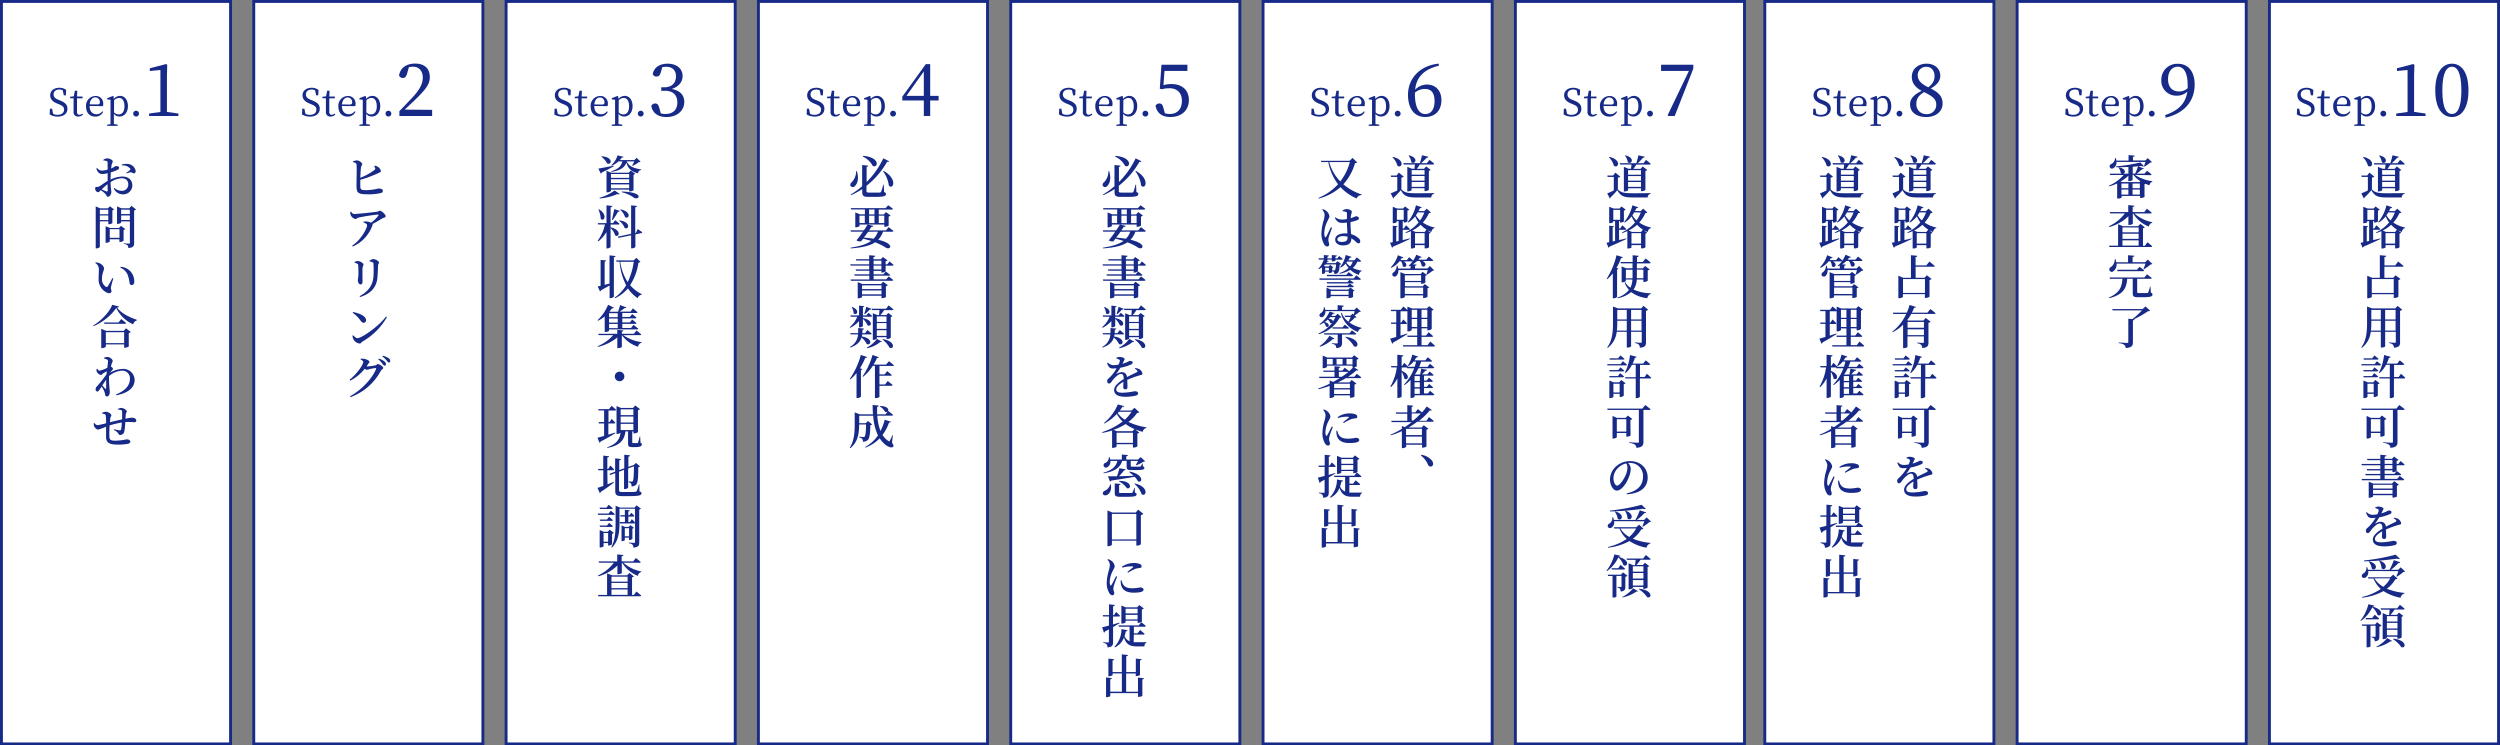
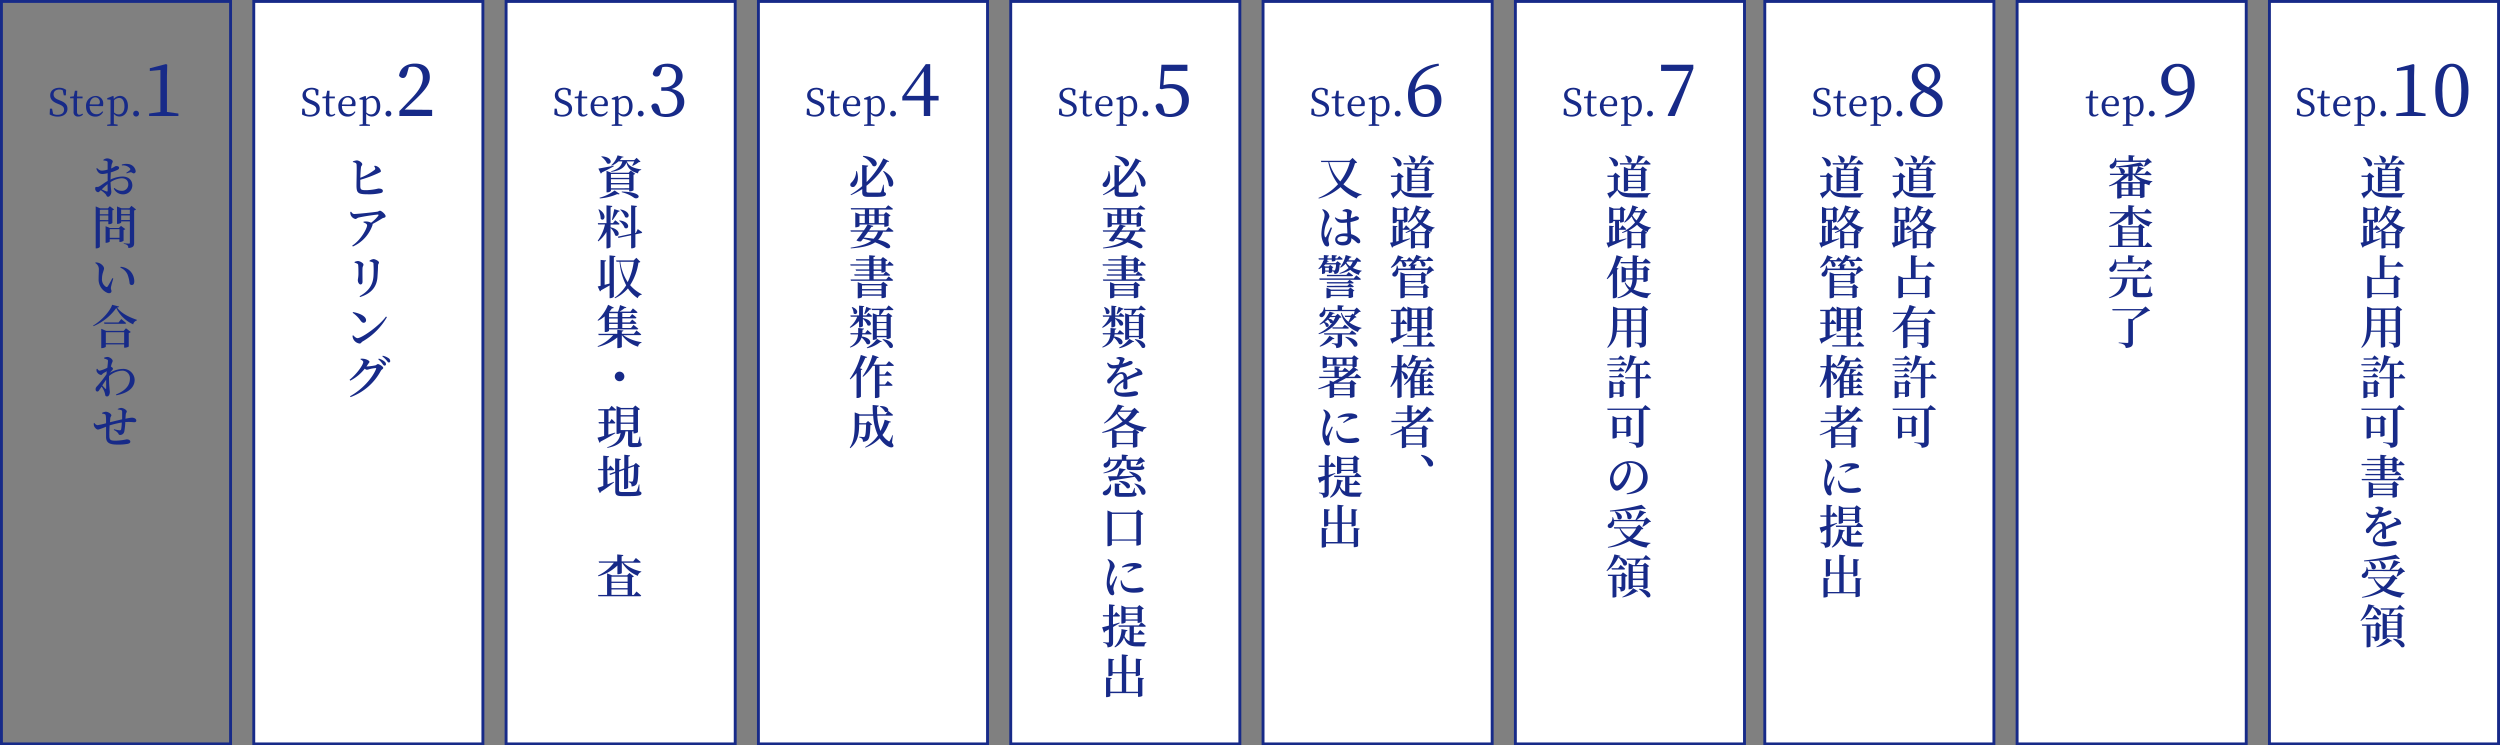
<svg xmlns="http://www.w3.org/2000/svg" viewBox="0 0 862 257">
  <rect x="0" y="0" width="862" height="257" fill="#808080" stroke="none" />
  <defs>
    <style>.cls-1{fill:#fff;}.cls-2{fill:#172a88;}</style>
  </defs>
  <title>flow_img</title>
  <g id="レイヤー_2" data-name="レイヤー 2">
    <g id="内容">
-       <rect class="cls-1" x="0.5" y="0.5" width="79" height="256" />
      <path class="cls-2" d="M79,1V256H1V1H79m1-1H0V257H80V0Z" />
      <rect class="cls-1" x="87.5" y="0.5" width="79" height="256" />
      <path class="cls-2" d="M166,1V256H88V1h78m1-1H87V257h80V0Z" />
      <rect class="cls-1" x="174.5" y="0.5" width="79" height="256" />
      <path class="cls-2" d="M253,1V256H175V1h78m1-1H174V257h80V0Z" />
      <rect class="cls-1" x="261.5" y="0.5" width="79" height="256" />
      <path class="cls-2" d="M340,1V256H262V1h78m1-1H261V257h80V0Z" />
      <rect class="cls-1" x="348.5" y="0.5" width="79" height="256" />
      <path class="cls-2" d="M427,1V256H349V1h78m1-1H348V257h80V0Z" />
      <rect class="cls-1" x="435.5" y="0.5" width="79" height="256" />
      <path class="cls-2" d="M514,1V256H436V1h78m1-1H435V257h80V0Z" />
      <rect class="cls-1" x="522.5" y="0.5" width="79" height="256" />
      <path class="cls-2" d="M601,1V256H523V1h78m1-1H522V257h80V0Z" />
      <rect class="cls-1" x="608.5" y="0.5" width="79" height="256" />
      <path class="cls-2" d="M687,1V256H609V1h78m1-1H608V257h80V0Z" />
      <rect class="cls-1" x="695.5" y="0.5" width="79" height="256" />
      <path class="cls-2" d="M774,1V256H696V1h78m1-1H695V257h80V0Z" />
      <rect class="cls-1" x="782.5" y="0.5" width="79" height="256" />
      <path class="cls-2" d="M861,1V256H783V1h78m1-1H782V257h80V0Z" />
      <path class="cls-2" d="M20.65,34.62c1.9.75,2.6,1.55,2.6,2.89,0,1.69-1.38,2.7-3.35,2.7a5.41,5.41,0,0,1-2.77-.75l.09-2h.73l.36,1.78a2.88,2.88,0,0,0,1.5.35c1.38,0,2.28-.62,2.28-1.78,0-.92-.52-1.37-1.79-1.87l-.53-.22c-1.48-.6-2.46-1.42-2.46-2.85,0-1.65,1.38-2.61,3.17-2.61A3.84,3.84,0,0,1,22.8,31l-.09,1.86H22l-.36-1.7a2.18,2.18,0,0,0-1.16-.29c-1.14,0-2,.57-2,1.66,0,.91.58,1.46,1.61,1.86Z" />
      <path class="cls-2" d="M28.63,39.45a2,2,0,0,1-1.65.73,1.46,1.46,0,0,1-1.61-1.66c0-.34,0-.65,0-1.18V33.88H24.17v-.51l1.27-.16.38-1.92h.82l-.08,2h1.91v.62H26.55v4.59c0,.75.31,1.07.82,1.07a1.59,1.59,0,0,0,1-.4Z" />
      <path class="cls-2" d="M30.9,36.55c0,1.88,1,2.83,2.37,2.83a2.42,2.42,0,0,0,2-1l.29.2a2.88,2.88,0,0,1-2.69,1.63c-1.91,0-3.21-1.29-3.21-3.51a3.36,3.36,0,0,1,3.26-3.61,2.55,2.55,0,0,1,2.67,2.72,2.63,2.63,0,0,1-.1.79ZM33.66,36c.62,0,.77-.33.77-.79a1.6,1.6,0,0,0-1.57-1.65c-.87,0-1.79.73-1.94,2.42Z" />
      <path class="cls-2" d="M39.24,34.11a2.88,2.88,0,0,1,2.17-1.05c1.52,0,2.7,1.34,2.7,3.52s-1.25,3.6-2.91,3.6a2.38,2.38,0,0,1-1.94-.95v1.13c0,.78,0,1.61,0,2.42l1.3.19v.43H36.95V43l1.16-.18c0-.81,0-1.62,0-2.39V36.27c0-.79,0-1.3,0-1.87l-1.14-.12v-.43l2-.78.2.13Zm.07,4.64a2.26,2.26,0,0,0,1.6.7c1.09,0,2-.81,2-2.77s-.75-2.91-1.83-2.91a2.6,2.6,0,0,0-1.74.78Z" />
      <path class="cls-2" d="M45.93,39.23a1,1,0,1,1,1,.95A1,1,0,0,1,45.93,39.23Z" />
      <path class="cls-2" d="M61.51,39.15V40H51.41v-.85l3.9-.55c0-1.45,0-2.92,0-4.37V24.13l-3.65.35v-.95l5.62-1.45.38.27-.1,3.92v7.95c0,1.45,0,2.92,0,4.37Z" />
      <path class="cls-2" d="M38.09,61.94a9.43,9.43,0,0,1,4.15-1.07c2,0,3.39,1.15,3.39,3.11A3.13,3.13,0,0,1,42.24,67a3.41,3.41,0,0,1-3-2l.22-.21a3.57,3.57,0,0,0,2.45,1,2.15,2.15,0,0,0,2.32-2.23c0-1.12-.67-2.1-2.35-2.1a8,8,0,0,0-3.76,1.34c.06,2.26.27,2.8.27,3.39,0,.77-.54,1.66-1.12,1.66s-.48-.58-1-1.06a12.37,12.37,0,0,0-1.52-1.22c-.48.48-.66.7-.91.7a.89.89,0,0,1-.64-.3,1.23,1.23,0,0,1-.38-.91c0-.51.11-.64.54-.61a1.35,1.35,0,0,0,.93-.22c.53-.27,1.71-1.23,2.83-1.84V59.7A8.05,8.05,0,0,1,35.4,60c-.9,0-1.65-.29-2.19-1.87l.24-.18c.77.72,1.09.9,1.87.87a8.65,8.65,0,0,0,1.79-.34c0-1,0-2,0-2.37s-.11-.5-.37-.59a3.89,3.89,0,0,0-1.09-.18l0-.24A2.22,2.22,0,0,1,37,54.61c.74,0,1.87.54,1.87,1s-.26.67-.37,1.17a11.9,11.9,0,0,0-.18,1.31c1-.42,1.42-.83,1.68-.83s1.06,0,1.07.61c0,.29-.19.51-.58.71a15.6,15.6,0,0,1-2.3.86c0,.66-.06,1.34-.06,2Zm-1,1.55a20.57,20.57,0,0,0-2,1.81,16.2,16.2,0,0,0,1.57.69c.35.1.46,0,.46-.32ZM42,56.74a5,5,0,0,1,2.19-.19,2.9,2.9,0,0,1,2.59,2.4.72.72,0,0,1-.67.83c-.38,0-.66-.45-1.1-.38a7.88,7.88,0,0,0-1.33.4l-.13-.24a13.14,13.14,0,0,0,1.22-.88.42.42,0,0,0,.06-.61,3.13,3.13,0,0,0-2.8-1Z" />
      <path class="cls-2" d="M34.43,76.33v8.75c0,.19-.53.56-1.2.56H33V71.17l1.54.67H37.2l.67-.72,1.47,1.1a1,1,0,0,1-.59.29v4.4a2.08,2.08,0,0,1-1.18.4h-.22v-1Zm0-4v1.54h2.91V72.31Zm2.91,3.57V74.29H34.43v1.58ZM43.2,79a1.13,1.13,0,0,1-.59.3V83a2,2,0,0,1-1.2.43h-.24v-.94H37.84v.77c0,.13-.61.45-1.22.45h-.21V78l1.5.61H41l.72-.74Zm-2,3v-3H37.84v3Zm5.71-9.78a1.26,1.26,0,0,1-.66.34v11.2c0,1-.22,1.62-2,1.76a1.45,1.45,0,0,0-.3-.94,2.34,2.34,0,0,0-1.28-.48V83.9s1.46.1,1.76.1.35-.11.35-.34V76.33h-3v.4c0,.13-.61.46-1.22.46h-.21v-6l1.5.61h2.75l.72-.83Zm-5.14.06v1.54h3V72.31Zm3,3.57V74.29h-3v1.58Z" />
      <path class="cls-2" d="M34.09,92.85a2.43,2.43,0,0,0-1.25-2.16l.11-.21a3.6,3.6,0,0,1,1.3.24c.72.3,1.62,1.12,1.62,1.83s-.7,1.68-.7,3.52a3,3,0,0,0,1.36,2.82.44.44,0,0,0,.61-.14,26.61,26.61,0,0,0,1.58-2.85l.35.16a29.89,29.89,0,0,0-.82,3c-.06.87.19.88.19,1.31,0,.61-.62.93-1.49.58A5,5,0,0,1,34,96.29C34,95.08,34.09,93.8,34.09,92.85Zm7.4-.56.11-.3a5.08,5.08,0,0,1,3.33,1.52A5.14,5.14,0,0,1,46.3,97c0,.85-.29,1.28-.91,1.28a.72.72,0,0,1-.7-.59,12,12,0,0,0-.7-3A4.52,4.52,0,0,0,41.48,92.29Z" />
      <path class="cls-2" d="M41.08,105.7c-.06.19-.27.29-.74.32,1.44,2,4.21,3.36,6.83,4.24l0,.24a1.79,1.79,0,0,0-1.25,1.34,12,12,0,0,1-5.84-5.63,18.44,18.44,0,0,1-7.86,6.26l-.11-.22c2.75-1.6,5.81-4.85,6.56-7.16Zm2.35,7.49,1.66,1.28a1.37,1.37,0,0,1-.69.35v4.66a2.48,2.48,0,0,1-1.33.4h-.27v-1.12H36.49v.77c0,.14-.7.5-1.36.5h-.22v-6.66l1.68.71h6.07ZM41.81,110s1,.8,1.68,1.39c0,.18-.21.26-.43.26H36l-.13-.46h5Zm1,8.31v-3.76H36.49v3.76Z" />
      <path class="cls-2" d="M37.69,128.69a9,9,0,0,1,4.59-1.49,3.92,3.92,0,0,1,4.15,3.74c0,2.29-1.58,4.42-6.31,5.36L40,136c4-1.58,4.8-3.76,4.8-5.46A2.6,2.6,0,0,0,42,127.81a7.4,7.4,0,0,0-4.4,1.86,31.66,31.66,0,0,0,.16,4.18c0,.56.11.86.11,1.26,0,.79-.37,1.58-.9,1.58s-.66-.22-.72-.66a5.74,5.74,0,0,0-.34-1.18,8.26,8.26,0,0,0-.86-1.54l-.7,1c-.24.37-.43.69-.77.69s-.61-.27-.61-.75a1.29,1.29,0,0,1,.43-1A39.39,39.39,0,0,0,36.75,129c0-.32,0-.66.08-1-.46.26-.93.53-1.22.71s-.46.58-.78.58A2,2,0,0,1,33.31,128a2.1,2.1,0,0,1,0-.77l.24-.08c.27.42.5.66.82.66a12.07,12.07,0,0,0,2.64-1c.11-1,.21-1.87.21-2.3a.48.48,0,0,0-.38-.56,5.23,5.23,0,0,0-.94-.32l0-.29a3.2,3.2,0,0,1,1.17-.26c.82,0,1.78.83,1.78,1.36,0,.3-.22.54-.38,1.1-.06.21-.16.53-.24.9l.08,0c.32.16.64.5.64.69s-.13.37-.35.61-.53.58-.8.91Zm-1.09,5.2c0-.61,0-1.78,0-3-.43.67-.91,1.36-1.34,2,.38.43.82.88,1,1.07S36.59,134.18,36.6,133.89Z" />
      <path class="cls-2" d="M40.54,141.08a2.56,2.56,0,0,1,1.18-.43c.9,0,2,.74,2,1.23,0,.3-.3.48-.35,1s-.08.94-.11,1.5a15.93,15.93,0,0,1,2.16-.37c.75,0,1.57.32,1.57,1,0,.45-.29.58-.83.58a15.72,15.72,0,0,0-2.51-.08l-.45,0a22.68,22.68,0,0,1-.32,3.17,1.49,1.49,0,0,1-1.38,1.3.64.64,0,0,1-.69-.5,3.55,3.55,0,0,0-1.58-1.22l.1-.27a12,12,0,0,0,1.87.38c.3,0,.48,0,.59-.45a17.69,17.69,0,0,0,.21-2.24,32.71,32.71,0,0,0-4.21,1c-.06,1.34-.11,2.83-.08,3.54,0,1.47.34,1.73,2.22,1.73a22.09,22.09,0,0,0,3.75-.46c.64,0,1.25.26,1.25.8,0,.37-.26.59-.85.74a17.47,17.47,0,0,1-3.51.27c-2.51,0-3.91-.46-4-2.46,0-.87,0-2.27,0-3.71a20.39,20.39,0,0,1-2.74,1c-.51,0-1.12-.59-1.39-1.22a2.52,2.52,0,0,1-.1-1l.22-.08a1.46,1.46,0,0,0,1.06.77,25.55,25.55,0,0,0,2.95-.66c0-1,0-1.89-.08-2.43s-.13-.59-.37-.7a2.84,2.84,0,0,0-.91-.19l0-.27a3.08,3.08,0,0,1,1.25-.38c.85,0,1.94.74,1.94,1.23,0,.32-.29.42-.38,1,0,.29-.06.78-.1,1.39,1.15-.29,2.9-.71,4.19-1,0-.88,0-2.06,0-2.72,0-.27-.16-.42-.46-.51a6.37,6.37,0,0,0-.94-.16Z" />
      <path class="cls-2" d="M107.65,34.62c1.9.75,2.6,1.55,2.6,2.89,0,1.69-1.38,2.7-3.35,2.7a5.41,5.41,0,0,1-2.77-.75l.09-2h.73l.36,1.78a2.88,2.88,0,0,0,1.5.35c1.38,0,2.28-.62,2.28-1.78,0-.92-.52-1.37-1.79-1.87l-.53-.22c-1.48-.6-2.46-1.42-2.46-2.85,0-1.65,1.38-2.61,3.17-2.61a3.84,3.84,0,0,1,2.34.75l-.09,1.86H109l-.36-1.7a2.18,2.18,0,0,0-1.16-.29c-1.14,0-2,.57-2,1.66,0,.91.58,1.46,1.61,1.86Z" />
      <path class="cls-2" d="M115.63,39.45a2,2,0,0,1-1.65.73,1.46,1.46,0,0,1-1.61-1.66c0-.34,0-.65,0-1.18V33.88h-1.21v-.51l1.27-.16.38-1.92h.82l-.08,2h1.91v.62h-1.92v4.59c0,.75.31,1.07.82,1.07a1.59,1.59,0,0,0,1-.4Z" />
      <path class="cls-2" d="M117.9,36.55c0,1.88,1,2.83,2.37,2.83a2.42,2.42,0,0,0,2-1l.29.2a2.88,2.88,0,0,1-2.69,1.63c-1.91,0-3.21-1.29-3.21-3.51a3.36,3.36,0,0,1,3.26-3.61,2.55,2.55,0,0,1,2.67,2.72,2.63,2.63,0,0,1-.1.79Zm2.76-.51c.62,0,.77-.33.77-.79a1.6,1.6,0,0,0-1.57-1.65c-.87,0-1.79.73-1.94,2.42Z" />
      <path class="cls-2" d="M126.24,34.11a2.88,2.88,0,0,1,2.17-1.05c1.52,0,2.7,1.34,2.7,3.52s-1.25,3.6-2.91,3.6a2.38,2.38,0,0,1-1.94-.95v1.13c0,.78,0,1.61,0,2.42l1.3.19v.43h-3.64V43l1.16-.18c0-.81,0-1.62,0-2.39V36.27c0-.79,0-1.3,0-1.87l-1.14-.12v-.43l2-.78.2.13Zm.07,4.64a2.26,2.26,0,0,0,1.6.7c1.09,0,2-.81,2-2.77s-.75-2.91-1.83-2.91a2.6,2.6,0,0,0-1.74.78Z" />
      <path class="cls-2" d="M132.93,39.23a1,1,0,1,1,1,.95A1,1,0,0,1,132.93,39.23Z" />
      <path class="cls-2" d="M149,37.88V40H137.71V38.3c1.5-1.5,2.95-3.07,4.15-4.32,2.77-2.9,3.92-5,3.92-7.22S144.49,23,142.44,23a6.88,6.88,0,0,0-1.47.17l-.55,2c-.33,1.25-.8,1.72-1.5,1.72a1.45,1.45,0,0,1-1.32-.82c.38-2.8,2.77-4.15,5.5-4.15,3.52,0,5.1,1.92,5.1,4.67,0,2.35-1.28,4.22-5.47,8.2-.78.75-2,1.88-3.2,3Z" />
      <path class="cls-2" d="M129.22,57.14a2.48,2.48,0,0,1,1.12.42,2.28,2.28,0,0,1,1,1.44c0,.35-.45.45-1,.74A42.19,42.19,0,0,1,124.23,62c0,.86,0,1.62,0,2,0,1.41.26,1.57,2.06,1.57a19.23,19.23,0,0,0,4.13-.56c1,0,1.58.24,1.58.77s-.29.66-.69.78a18.17,18.17,0,0,1-4.72.43c-3.23,0-3.63-.56-3.67-2.9,0-2,.16-6.92,0-7.51-.1-.38-.5-.54-1.25-.7v-.22A4.48,4.48,0,0,1,123,55.3c.83,0,1.9.82,1.9,1.31s-.34.48-.42,1c-.1.72-.19,2.26-.24,3.68a19.4,19.4,0,0,0,4.88-2.69c.26-.22.32-.35.22-.66a2.26,2.26,0,0,0-.34-.62Z" />
      <path class="cls-2" d="M121.06,73c.38.5.59.78,1.09.78,1.28,0,6.83-.62,7.87-.78.48-.06.69-.34,1-.34.54,0,1.94,1.26,1.94,1.86s-.78.54-1.15.77c-.7.43-2,1.25-3.35,1.94a.66.66,0,0,1,0,.34A12.6,12.6,0,0,1,121.67,85l-.24-.3c3.09-2,5.14-6,5.14-7,0-.5-.58-.75-1.23-1l0-.27a5.12,5.12,0,0,1,1.07-.06,3.76,3.76,0,0,1,1.54.43,11.51,11.51,0,0,0,2.48-2.42c.16-.32.1-.4-.22-.4A66.36,66.36,0,0,0,123.7,75c-.62.16-.75.51-1.18.51a2.34,2.34,0,0,1-1.58-1.33,2.93,2.93,0,0,1-.16-1.11Z" />
      <path class="cls-2" d="M122.27,90.6v-.29A3.32,3.32,0,0,1,123.4,90c.66,0,1.92.7,1.92,1.2s-.27.59-.32,1.22,0,3.73,0,4.66c0,.74-.3,1-.72,1s-.9-.67-.9-1.47c0-.42.19-.93.21-2.11,0-.75,0-2.38-.08-3,0-.34-.1-.46-.35-.59A3.69,3.69,0,0,0,122.27,90.6Zm1.89,11.83-.18-.29c3-1.65,4.58-3.75,4.8-6.93a35.13,35.13,0,0,0,0-4.08c0-.34,0-.53-.35-.7a4,4,0,0,0-1-.3l0-.27a3.1,3.1,0,0,1,1.34-.53c.64,0,1.9.72,1.9,1.14s-.29.53-.32,1c0,.95-.11,2.8-.18,3.76C130,99,127.94,101.22,124.16,102.42Z" />
      <path class="cls-2" d="M133.09,109.14l.32.21a22.64,22.64,0,0,1-8.36,8.37c-.43.26-.62.74-1,.74a2.78,2.78,0,0,1-2.5-2.72l.22-.14c.42.43,1,1,1.5,1C124.77,116.58,130.82,112.33,133.09,109.14Zm-11.35-1.54c2,.35,4.48,1.33,4.48,2.82a.84.84,0,0,1-.83.88c-.5,0-.86-.45-1.26-1a10.14,10.14,0,0,0-2.54-2.45Z" />
      <path class="cls-2" d="M126.44,126.36a19.11,19.11,0,0,0,2.95-.38c.42-.11.62-.45.94-.45s1.81.77,1.81,1.33c0,.38-.58.53-.83,1a19.44,19.44,0,0,1-10.42,9.06l-.21-.3c4-2.14,7.73-6.19,9-9.44.08-.21,0-.27-.19-.27a14.27,14.27,0,0,0-2.13.38,3.54,3.54,0,0,1-.9.21,1.5,1.5,0,0,1-.7-.37,15.21,15.21,0,0,1-5,4.13l-.22-.32c2.51-2,4.71-5.15,4.71-6.13,0-.29-.4-.62-.93-.86l0-.24a3.2,3.2,0,0,1,1.07,0c.88.08,2,.66,2,1s-.21.42-.48.83-.37.58-.58.88Zm4.15-2.71a5.42,5.42,0,0,1,2,1,1.28,1.28,0,0,1,.5.91.49.49,0,0,1-.51.51c-.26,0-.43-.26-.72-.64a7.13,7.13,0,0,0-1.44-1.54Zm1.36-1a5.83,5.83,0,0,1,2,.83,1.18,1.18,0,0,1,.59,1,.45.45,0,0,1-.46.51c-.29,0-.46-.3-.78-.7a8.2,8.2,0,0,0-1.46-1.39Z" />
      <path class="cls-2" d="M194.65,34.62c1.9.75,2.6,1.55,2.6,2.89,0,1.69-1.38,2.7-3.35,2.7a5.41,5.41,0,0,1-2.77-.75l.09-2h.73l.36,1.78a2.88,2.88,0,0,0,1.5.35c1.38,0,2.28-.62,2.28-1.78,0-.92-.52-1.37-1.79-1.87l-.53-.22c-1.48-.6-2.46-1.42-2.46-2.85,0-1.65,1.38-2.61,3.17-2.61a3.84,3.84,0,0,1,2.34.75l-.09,1.86H196l-.36-1.7a2.18,2.18,0,0,0-1.16-.29c-1.14,0-2,.57-2,1.66,0,.91.58,1.46,1.61,1.86Z" />
      <path class="cls-2" d="M202.63,39.45a2,2,0,0,1-1.65.73,1.46,1.46,0,0,1-1.61-1.66c0-.34,0-.65,0-1.18V33.88h-1.21v-.51l1.27-.16.38-1.92h.82l-.08,2h1.91v.62h-1.92v4.59c0,.75.31,1.07.82,1.07a1.59,1.59,0,0,0,1-.4Z" />
      <path class="cls-2" d="M204.9,36.55c0,1.88,1,2.83,2.37,2.83a2.42,2.42,0,0,0,2-1l.29.2a2.88,2.88,0,0,1-2.69,1.63c-1.91,0-3.21-1.29-3.21-3.51a3.36,3.36,0,0,1,3.26-3.61,2.55,2.55,0,0,1,2.67,2.72,2.63,2.63,0,0,1-.1.79Zm2.76-.51c.62,0,.77-.33.77-.79a1.6,1.6,0,0,0-1.57-1.65c-.87,0-1.79.73-1.94,2.42Z" />
      <path class="cls-2" d="M213.24,34.11a2.88,2.88,0,0,1,2.17-1.05c1.52,0,2.7,1.34,2.7,3.52s-1.25,3.6-2.91,3.6a2.38,2.38,0,0,1-1.94-.95v1.13c0,.78,0,1.61,0,2.42l1.3.19v.43h-3.64V43l1.16-.18c0-.81,0-1.62,0-2.39V36.27c0-.79,0-1.3,0-1.87l-1.14-.12v-.43l2-.78.2.13Zm.07,4.64a2.26,2.26,0,0,0,1.6.7c1.09,0,2-.81,2-2.77s-.75-2.91-1.83-2.91a2.6,2.6,0,0,0-1.74.78Z" />
      <path class="cls-2" d="M219.93,39.23a1,1,0,1,1,1,.95A1,1,0,0,1,219.93,39.23Z" />
      <path class="cls-2" d="M227.89,24.78c-.3,1.1-.67,1.62-1.55,1.62a1.26,1.26,0,0,1-1.27-.92c.5-2.4,2.6-3.52,5.12-3.52,3.17,0,5.17,1.75,5.17,4.27,0,2-1.35,3.67-3.77,4.45,3,.55,4.35,2.22,4.35,4.47,0,3-2.47,5.2-6.12,5.2-2.72,0-4.75-1.15-5.25-3.8a1.41,1.41,0,0,1,1.33-.87c.85,0,1.17.55,1.5,1.8l.45,1.62a5.9,5.9,0,0,0,1.57.2c2.72,0,4.12-1.53,4.12-4s-1.42-4-4.25-4H228V30.1h1.07c2.45,0,4-1.35,4-3.8,0-2.1-1.25-3.27-3.4-3.27a5.37,5.37,0,0,0-1.32.15Z" />
      <path class="cls-2" d="M211.71,57.28c-.91.53-2.27,1.27-4.18,2.18a.58.58,0,0,1-.38.38l-.83-1.71c.93-.14,3.12-.58,5.35-1Zm-5,10.9a15.39,15.39,0,0,0,5.22-2.51l1.73,1.18c-.11.16-.4.21-.85.08a18.8,18.8,0,0,1-6,1.49Zm.74-14.29c4.27.29,3.41,3.23,1.86,2.45a6.12,6.12,0,0,0-2-2.32ZM216.94,66v-.62h-6.29v.46a1.76,1.76,0,0,1-1.28.48h-.24V58.9l1.62.66h6l.74-.77,1.54,1.15a1.19,1.19,0,0,1-.59.3v5.36a2.26,2.26,0,0,1-1.26.4Zm-.8-10.36c.5,1.39,1.81,2.32,4.95,2.77l0,.21A1.16,1.16,0,0,0,220,59.78c-2.67-.66-3.65-2.1-4-3.76-.67,1.92-2.42,2.82-5.22,3.25l-.06-.22c2.37-.71,3.47-1.68,3.87-3.39h-1.36a7.28,7.28,0,0,1-2.34,1.46l-.14-.16a7.16,7.16,0,0,0,2.18-3.39l2.08.5c0,.16-.18.24-.58.22a7.61,7.61,0,0,1-.72.91h5l.78-.79,1.38,1.33a1,1,0,0,1-.61.16,11.13,11.13,0,0,1-2.11,1.3l-.18-.11a13.16,13.16,0,0,0,.72-1.43ZM210.65,60v1.33h6.29V60Zm6.29,1.78h-6.29v1.31h6.29Zm0,3.12V63.57h-6.29v1.34Zm-2.53,1.14c8.31.27,5.7,3.17,4.18,2.13a11.94,11.94,0,0,0-4.23-1.9Z" />
      <path class="cls-2" d="M210.52,78.37c4,.93,2.95,3.75,1.57,2.77a5.66,5.66,0,0,0-1.57-2.53v6.52c0,.18-.61.51-1.14.51h-.27V80a11.81,11.81,0,0,1-2.82,3.23L206.1,83a15.25,15.25,0,0,0,2.5-5.6h-2.35l-.13-.46h3V70.8l2,.21c0,.24-.16.4-.59.46v5.47h.82l.78-1s.93.7,1.49,1.23c0,.18-.19.26-.42.26h-2.67Zm-4-6.21c3.14,1.94,1.74,4.43.61,3.3a8.59,8.59,0,0,0-.8-3.22Zm4.48,3.6c.24-.93.54-2.4.8-3.65l1.87.59c0,.18-.24.32-.58.34a26.28,26.28,0,0,1-1.84,2.83Zm8.9,3.23s.93.63,1.52,1.06a.36.36,0,0,1-.34.34l-2,.42V85.1c0,.18-.64.53-1.18.53h-.29v-4.5l-4.37.9-.22-.42,4.59-1V70.8l2,.21c0,.22-.16.4-.58.46v8.87l.21,0Zm-6.27-3c4.11.58,3.17,3.47,1.74,2.58a5.37,5.37,0,0,0-1.89-2.43Zm.32-3.79c4,.8,2.95,3.6,1.57,2.64a5.9,5.9,0,0,0-1.7-2.53Z" />
      <path class="cls-2" d="M212.22,88.27c0,.21-.16.38-.56.43V102.2c0,.21-.64.61-1.2.61h-.27V98.42c-.78.46-1.76,1-2.95,1.67a.53.53,0,0,1-.37.38l-.78-1.7,1-.22V89.62l1.9.18c0,.21-.14.34-.51.4v8l1.68-.42V88.05Zm8.58,2c-.13.18-.29.24-.66.27a19.54,19.54,0,0,1-2.87,7.78,12.89,12.89,0,0,0,4,3.11l0,.19a1.61,1.61,0,0,0-1.38,1.2,11.92,11.92,0,0,1-3.38-3.38,13.47,13.47,0,0,1-4.43,3.39l-.18-.19a14,14,0,0,0,4-4.27,21.78,21.78,0,0,1-2.27-8.13h-1.07l-.14-.46h6.1l.88-.9Zm-6.93,0a16.94,16.94,0,0,0,2.56,7,22.92,22.92,0,0,0,2.08-7Z" />
      <path class="cls-2" d="M214.89,115.57a14.83,14.83,0,0,0,6.32,2.4l0,.19a1.64,1.64,0,0,0-1.2,1.38,10.73,10.73,0,0,1-5.6-4h0v4.07c0,.14-.69.42-1.26.42h-.3v-3.68a16.58,16.58,0,0,1-6.67,3.25l-.13-.22a14.53,14.53,0,0,0,5.38-3.83h-5l-.14-.45h6.55v-1.36l2.1.19c0,.21-.14.35-.53.42v.75h4.15l.9-1.15s1,.8,1.63,1.34c0,.18-.21.26-.45.26Zm-6.4-6.47a12,12,0,0,1-2.27,1.49l-.18-.18a15.24,15.24,0,0,0,3.63-5.33l2,1a.58.58,0,0,1-.66.22,13.2,13.2,0,0,1-.88,1.18l.06,0h2.91a15,15,0,0,0,.69-2.29L216,106c-.08.16-.27.26-.61.22a15.8,15.8,0,0,1-1.76,1.23h3.76l.83-1.12s1,.78,1.58,1.33c0,.18-.21.26-.43.26h-4.8v1.38h2.59l.82-1s.91.69,1.47,1.22c0,.18-.21.26-.43.26h-4.45v1.39h2.59l.82-1s.91.71,1.47,1.23c0,.18-.21.26-.43.26h-4.45v1.44h3l.86-1.09s1,.77,1.63,1.3c0,.18-.21.26-.43.26H210V114c0,.13-.46.48-1.22.48h-.27ZM210,108v1.38h3V108Zm3,1.84h-3v1.39h3Zm0,1.86h-3v1.44h3Z" />
      <path class="cls-2" d="M213.63,131.45a1.65,1.65,0,1,1,1.65-1.65A1.65,1.65,0,0,1,213.63,131.45Z" />
      <path class="cls-2" d="M212.17,149.38c-1.14.67-2.82,1.7-5.11,2.88a.59.59,0,0,1-.35.42l-.7-1.76c.46-.11,1.28-.32,2.29-.61V146h-1.79l-.13-.46h1.92v-4h-1.92l-.13-.46H210l.86-1.15s1,.8,1.57,1.36c0,.18-.21.26-.43.26h-2.19v4h.35l.74-1.1s.8.78,1.28,1.31a.38.38,0,0,1-.42.26h-2v3.84l2.34-.71Zm8.66,3.23c.38.18.45.35.45.64,0,.59-.53.91-2.32.91h-1c-1.22,0-1.41-.34-1.41-1.31v-4.11h-.88c-.42,3.25-2.15,4.91-6.26,5.7l-.06-.22c3.09-1.06,4.27-2.53,4.63-5a1.87,1.87,0,0,1-1.18.4h-.22V140l1.55.66h4.13l.78-.85,1.62,1.25a1.15,1.15,0,0,1-.69.35V149a2.28,2.28,0,0,1-1.3.43h-.24v-.66H218v3.75c0,.19,0,.26.32.26h.72l.69,0c.13,0,.19,0,.26-.19a18.19,18.19,0,0,0,.56-2.06h.19ZM214,141.14v2h4.39v-2Zm4.39,4.55v-2.07H214v2.07Zm0,2.59v-2.13H214v2.13Z" />
      <path class="cls-2" d="M209.48,167c.7-.27,1.46-.58,2.19-.88l.08.18c-1,.78-2.53,2-4.58,3.27a.66.66,0,0,1-.35.46l-.8-1.81c.45-.13,1.15-.37,2-.67v-5.41h-1.7l-.13-.46H208v-4.58l2,.21c0,.22-.18.38-.59.43v3.94h.29l.75-1.18s.85.85,1.31,1.39c0,.18-.19.26-.42.26h-1.94Zm11,2.4c.54.19.7.37.7.66,0,.75-.78,1-4.31,1h-2.3c-1.81,0-2.43-.32-2.43-1.7v-6.23l-1.74.64-.3-.38,2-.77v-4.59l2,.24c0,.21-.19.38-.58.45v3.38l1.73-.64v-4.67l2,.21c0,.22-.16.38-.58.45V161l1.66-.62.14,0h0l.78-.77,1.44,1.18a1,1,0,0,1-.61.26c0,4.24-.21,5.57-.82,6.13a2.15,2.15,0,0,1-1.52.53,1.64,1.64,0,0,0-.18-1,1.36,1.36,0,0,0-.8-.43V166c.3,0,.8.06,1,.06s.3,0,.4-.14c.27-.29.38-1.67.43-5.14l-2,.72v6.64c0,.16-.62.48-1.15.48h-.27V162l-1.73.64V169c0,.46.21.64,1.12.64H217a18.72,18.72,0,0,0,2-.06.64.64,0,0,0,.53-.24,10.64,10.64,0,0,0,.75-2.3h.18Z" />
-       <path class="cls-2" d="M210.6,176.08s.85.7,1.39,1.18a.38.38,0,0,1-.42.26h-5.35l-.13-.45h3.75Zm-1.31,3.06.72-.93s.82.66,1.31,1.14a.39.39,0,0,1-.42.24h-4l-.11-.45Zm-2.43,2.53-.11-.46h2.54l.72-.93s.82.66,1.31,1.14a.38.38,0,0,1-.42.26Zm0-6.16-.11-.46h2.35l.77-1s.86.69,1.39,1.18c0,.18-.21.26-.43.26Zm4.18,12.15a1.88,1.88,0,0,1-1.14.42h-.22v-.82h-1.57v1.09c0,.13-.59.42-1.15.42h-.19v-6l1.41.59h1.36l.67-.74,1.46,1.12a1.26,1.26,0,0,1-.62.3Zm-1.36-.87v-3h-1.57v3ZM221,175.38a1.08,1.08,0,0,1-.59.3V187c0,1.06-.21,1.66-2,1.82a1.71,1.71,0,0,0-.3-1,2.09,2.09,0,0,0-1.28-.51v-.24s1.47.11,1.78.11.35-.1.35-.34v-6.5a.42.42,0,0,1-.37.14H213.8l-.13-.46h1.81v-1.91H214l-.13-.46h1.58v-1.87l1.7.18c0,.21-.16.34-.5.38v1.31h.4l.61-.85s.67.61,1.07,1.06c0,.18-.19.26-.42.26h-1.66V180h.56l.64-1s.67.62,1.1,1.12v-4.72H213.6v4.59c0,2.87-.11,6.37-2.59,8.79l-.24-.14c1.39-2.46,1.49-5.62,1.49-8.63V174.4l1.55.61h5l.66-.77Zm-5.57,10v.85c0,.1-.48.35-.94.35h-.18v-5.41l1.18.51h1.26l.61-.61,1.23.93a1,1,0,0,1-.54.27v3.54a1.46,1.46,0,0,1-1,.38h-.19v-.82Zm0-3.25v2.79h1.47v-2.79Z" />
      <path class="cls-2" d="M206.17,198.44a14.21,14.21,0,0,0,5.49-4.42h-5.11l-.13-.46h6.4v-2.4l2.11.21c0,.22-.18.38-.59.45v1.74h4l.91-1.17s1,.8,1.67,1.38c0,.18-.21.26-.45.26h-5.52a12.86,12.86,0,0,0,6.16,3l0,.19a1.63,1.63,0,0,0-1.17,1.34,11.15,11.15,0,0,1-5.41-4.51h-.13v3.52c0,.14-.67.42-1.25.42h-.27v-3a15.19,15.19,0,0,1-6.53,3.71Zm13.29,5.51s1,.82,1.62,1.39c0,.18-.21.26-.43.26H206.33l-.13-.46h3.12V197.7l1.71.67h5.2l.8-.83,1.54,1.22a1.32,1.32,0,0,1-.64.3v6.07h.62Zm-8.63-5.11v1.71h5.57v-1.71ZM216.4,201h-5.57v1.78h5.57Zm-5.57,4.11h5.57v-1.87h-5.57Z" />
      <path class="cls-2" d="M281.65,34.62c1.9.75,2.6,1.55,2.6,2.89,0,1.69-1.38,2.7-3.35,2.7a5.41,5.41,0,0,1-2.77-.75l.09-2h.73l.36,1.78a2.88,2.88,0,0,0,1.5.35c1.38,0,2.28-.62,2.28-1.78,0-.92-.52-1.37-1.79-1.87l-.53-.22c-1.48-.6-2.46-1.42-2.46-2.85,0-1.65,1.38-2.61,3.17-2.61a3.84,3.84,0,0,1,2.34.75l-.09,1.86H283l-.36-1.7a2.18,2.18,0,0,0-1.16-.29c-1.14,0-2,.57-2,1.66,0,.91.58,1.46,1.61,1.86Z" />
      <path class="cls-2" d="M289.63,39.45a2,2,0,0,1-1.65.73,1.46,1.46,0,0,1-1.61-1.66c0-.34,0-.65,0-1.18V33.88h-1.21v-.51l1.27-.16.38-1.92h.82l-.08,2h1.91v.62h-1.92v4.59c0,.75.31,1.07.82,1.07a1.59,1.59,0,0,0,1-.4Z" />
      <path class="cls-2" d="M291.9,36.55c0,1.88,1,2.83,2.37,2.83a2.42,2.42,0,0,0,2-1l.29.2a2.88,2.88,0,0,1-2.69,1.63c-1.91,0-3.21-1.29-3.21-3.51a3.36,3.36,0,0,1,3.26-3.61,2.55,2.55,0,0,1,2.67,2.72,2.63,2.63,0,0,1-.1.79Zm2.76-.51c.62,0,.77-.33.77-.79a1.6,1.6,0,0,0-1.57-1.65c-.87,0-1.79.73-1.94,2.42Z" />
      <path class="cls-2" d="M300.24,34.11a2.88,2.88,0,0,1,2.17-1.05c1.52,0,2.7,1.34,2.7,3.52s-1.25,3.6-2.91,3.6a2.38,2.38,0,0,1-1.94-.95v1.13c0,.78,0,1.61,0,2.42l1.3.19v.43h-3.64V43l1.16-.18c0-.81,0-1.62,0-2.39V36.27c0-.79,0-1.3,0-1.87l-1.14-.12v-.43l2-.78.2.13Zm.07,4.64a2.26,2.26,0,0,0,1.6.7c1.09,0,2-.81,2-2.77s-.75-2.91-1.83-2.91a2.6,2.6,0,0,0-1.74.78Z" />
      <path class="cls-2" d="M306.93,39.23a1,1,0,1,1,1,.95A1,1,0,0,1,306.93,39.23Z" />
      <path class="cls-2" d="M323.63,34.65h-2.9V40h-2.2V34.65h-7.42V33.33l8.1-11.22h1.52V33.05h2.9Zm-5.1-1.6V24.63l-6,8.42Z" />
      <path class="cls-2" d="M295.44,59c.78,2.5.21,4.23-.53,5a1,1,0,0,1-1.63.14,1,1,0,0,1,.34-1.25A5.35,5.35,0,0,0,295.19,59Zm9.4,7.22c.5.18.64.37.64.67,0,.74-.72,1-3.91,1h-2.06c-1.68,0-2.21-.32-2.21-1.62V65.19a26.47,26.47,0,0,1-3.87,2.11l-.16-.21a25.74,25.74,0,0,0,4-2.9V56.9l2.08.21c0,.21-.18.38-.54.43v5.22a29.22,29.22,0,0,0,5.76-8.16l2,1c-.1.18-.27.26-.69.18a28.16,28.16,0,0,1-7.12,8.28V65.9c0,.37.16.5.91.5h1.94c.8,0,1.42,0,1.71,0a.56.56,0,0,0,.48-.26,15.86,15.86,0,0,0,.72-2.46h.19ZM297.6,53.73c6.29.58,5,4.45,3.31,3.46A7.25,7.25,0,0,0,297.52,54Zm7.06,5.2c4.85,2.67,3.44,6.59,1.82,5.11a10.72,10.72,0,0,0-2-5Z" />
      <path class="cls-2" d="M306.39,78.31s1,.77,1.68,1.33c0,.18-.21.26-.43.26h-3.17a7.68,7.68,0,0,1-1.68,2.77c5.94,1.38,4.21,3.65,2.69,2.74a18.07,18.07,0,0,0-3.75-1.86c-1.78,1.2-4.39,1.81-8.4,2.1l0-.26c3.15-.5,5.46-1.17,7.06-2.32-.85-.27-1.78-.53-2.77-.77-.27.35-.51.67-.74.93a2.43,2.43,0,0,1-1.58-.35,37.22,37.22,0,0,0,2.24-3h-4.16l-.14-.46h4.63a22.34,22.34,0,0,0,1.26-2l2,.46c-.06.22-.26.37-.67.35-.19.3-.48.74-.82,1.22h5.84Zm-12.92-6.08-.13-.46h12l.91-1s1,.72,1.65,1.23c0,.18-.21.26-.45.26H303v1.68h1.74l.74-.82,1.6,1.2a1.38,1.38,0,0,1-.67.34v3.14a2.3,2.3,0,0,1-1.25.38h-.26v-.77h-8.53v.51c0,.13-.66.46-1.26.46h-.21V73.25l1.6.66h1.71V72.23Zm2.87,4.69h1.84V74.36h-1.84Zm3,3c-.46.67-1,1.39-1.49,2,1.28.11,2.4.24,3.36.4a6.25,6.25,0,0,0,1.5-2.45Zm.32-7.67v1.68h1.86V72.23Zm0,4.69h1.86V74.36h-1.86ZM303,74.36v2.56h1.9V74.36Z" />
      <path class="cls-2" d="M303.91,94v-.61h-2.69V94.6h3.38l.82-1s.93.69,1.5,1.2c0,.18-.19.26-.42.26h-5.28v1.26h4.34l.85-1s1,.71,1.55,1.23c0,.18-.21.26-.43.26H293.41l-.14-.46h6.47V95.06h-5.07l-.13-.46h5.2V93.36h-4.55L295,92.9h4.69V91.59h-6.39l-.14-.45h6.53v-1.3h-4.45l-.14-.46h4.59V88l2.08.19c0,.24-.16.38-.59.46v.75h2.53l.72-.77L306,89.76a1.08,1.08,0,0,1-.64.32v1.06h.59l.77-1s.85.7,1.38,1.2c0,.18-.19.26-.42.26h-2.32v1.94a2,2,0,0,1-1.2.45Zm.62,3.14,1.6,1.2a1.19,1.19,0,0,1-.67.34v3.75a2.45,2.45,0,0,1-1.26.37h-.26v-.83h-6.71v.43c0,.14-.67.46-1.28.46h-.21V97.27l1.6.66h6.44Zm-7.3,1.26v1.28h6.71V98.37Zm6.71,3.09v-1.34h-6.71v1.34Zm-2.72-10.32h2.69v-1.3h-2.69Zm2.69,1.76V91.59h-2.69V92.9Z" />
      <path class="cls-2" d="M293,112.82a9.28,9.28,0,0,0,2.58-3.62h-2.24l-.13-.46h3v-3.36l1.78.18c0,.18-.13.29-.45.35v2.83h1.18l.7-.87s.8.61,1.28,1.07c0,.18-.18.26-.38.26h-2.79v.48c3.86.72,2.91,3.28,1.57,2.45a6.13,6.13,0,0,0-1.57-2.18v2.47c0,.14-.61.46-1.09.46h-.24v-2.18a9.94,9.94,0,0,1-3,2.32Zm4.29,2.48c0,.24-.08.48-.13.72,4,.58,3.15,3.36,1.68,2.58a6.48,6.48,0,0,0-1.79-2.22c-.43,1.36-1.42,2.56-3.84,3.46l-.18-.21a5.21,5.21,0,0,0,2.82-4.32h-2.53l-.13-.45h2.71c0-.56,0-1.15,0-1.76l2,.19c0,.19-.16.35-.51.4,0,.4,0,.79-.08,1.17h1l.8-1.07s.91.74,1.46,1.28c0,.18-.19.24-.42.24Zm-3.44-9.44c2.88,1.1,1.5,3.15.48,2.18a4,4,0,0,0-.66-2.08Zm6.59.61a.57.57,0,0,1-.61.29,14.33,14.33,0,0,1-1.57,1.55l-.26-.13c.22-.59.48-1.54.7-2.38Zm-1.58,13.38a9.92,9.92,0,0,0,3.52-3l1.7.94q-.12.22-.53.1a10.65,10.65,0,0,1-4.56,2.18Zm7.54-14.55s1,.82,1.65,1.38c0,.18-.21.26-.43.26h-2.8a12.26,12.26,0,0,1-1.25,1.7h2l.72-.74L307.7,109a.87.87,0,0,1-.56.29v7.17a2,2,0,0,1-1.2.43h-.24v-.62h-3.35v.42c0,.16-.58.5-1.18.5h-.22V108l1.49.62h.69c0-.45.08-1.12.11-1.7h-2.59l-.11-.46h5Zm-4.08,3.79V111h3.35v-1.89Zm0,4.31h3.35v-2h-3.35Zm3.35,2.4v-1.94h-3.35v1.94Zm-1.28,1.12c4.61.77,3.84,3.75,2.34,2.95a9.22,9.22,0,0,0-2.48-2.82Z" />
      <path class="cls-2" d="M299,123.11c-.08.19-.29.3-.66.29a24.76,24.76,0,0,1-1.81,3.57l.8.3c0,.14-.19.26-.48.3v9.22a1.91,1.91,0,0,1-1.25.45h-.27v-8.61a14.52,14.52,0,0,1-2.13,2.18l-.21-.14a26.59,26.59,0,0,0,3.83-8.29Zm4.24,3.06v2.93h1.79l.86-1.14s1,.78,1.6,1.34c0,.18-.19.26-.43.26h-3.83v3h1.92l.94-1.19s1.06.82,1.7,1.39a.4.4,0,0,1-.43.26h-4.13v3.81c0,.1-.46.42-1.28.42h-.27V126.16h-.77a15.19,15.19,0,0,1-3.31,3.75l-.19-.14a24.67,24.67,0,0,0,3.43-7.38l2.16.77c-.08.19-.26.3-.62.29a21.17,21.17,0,0,1-1.17,2.26h4.31l1-1.18s1,.82,1.7,1.39c0,.18-.22.26-.45.26Z" />
      <path class="cls-2" d="M307.56,152.63c.54.8.61,1.17.4,1.39-.56.59-1.76,0-2.51-.56a9.45,9.45,0,0,1-2.13-2.32,13.13,13.13,0,0,1-4.91,3.19l-.13-.19a13.14,13.14,0,0,0,4.45-4,18.81,18.81,0,0,1-1.65-6.8h-4.82v2.59h2.26l.77-.77,1.42,1.18a.89.89,0,0,1-.61.26c-.08,3.33-.32,4.67-1,5.22a2.46,2.46,0,0,1-1.58.48,1.46,1.46,0,0,0-.24-1,1.91,1.91,0,0,0-1-.45l0-.26c.4,0,1.12.1,1.39.1a.53.53,0,0,0,.45-.14c.29-.27.45-1.55.51-4.19h-2.4c0,2.53-.22,5.94-3.06,8.18l-.18-.16c1.55-2.38,1.71-5.38,1.71-8.08v-4.11l1.76.67H301c-.08-1-.11-2.13-.11-3.23l2.1.21c0,.21-.16.4-.56.46,0,.86,0,1.71,0,2.56h2.9l.93-1.17s1.06.82,1.68,1.36c0,.18-.21.26-.45.26h-5a18,18,0,0,0,1.09,5.28,16.13,16.13,0,0,0,1.46-3.87l2.14.69c-.06.19-.21.3-.64.29a15.53,15.53,0,0,1-2.26,4.27,6.87,6.87,0,0,0,2,2.06c.27.22.38.22.54-.08a13.14,13.14,0,0,0,.86-1.9l.19,0ZM303.49,140c3.76,0,3.07,2.64,1.68,2a4.75,4.75,0,0,0-1.81-1.84Z" />
      <path class="cls-2" d="M368.65,34.62c1.9.75,2.6,1.55,2.6,2.89,0,1.69-1.38,2.7-3.35,2.7a5.41,5.41,0,0,1-2.77-.75l.09-2h.73l.36,1.78a2.88,2.88,0,0,0,1.5.35c1.38,0,2.28-.62,2.28-1.78,0-.92-.52-1.37-1.79-1.87l-.53-.22c-1.48-.6-2.46-1.42-2.46-2.85,0-1.65,1.38-2.61,3.17-2.61a3.84,3.84,0,0,1,2.34.75l-.09,1.86H370l-.36-1.7a2.18,2.18,0,0,0-1.16-.29c-1.14,0-2,.57-2,1.66,0,.91.58,1.46,1.61,1.86Z" />
      <path class="cls-2" d="M376.63,39.45a2,2,0,0,1-1.65.73,1.46,1.46,0,0,1-1.61-1.66c0-.34,0-.65,0-1.18V33.88h-1.21v-.51l1.27-.16.38-1.92h.82l-.08,2h1.91v.62h-1.92v4.59c0,.75.31,1.07.82,1.07a1.59,1.59,0,0,0,1-.4Z" />
      <path class="cls-2" d="M378.9,36.55c0,1.88,1,2.83,2.37,2.83a2.42,2.42,0,0,0,2-1l.29.2a2.88,2.88,0,0,1-2.69,1.63c-1.91,0-3.21-1.29-3.21-3.51a3.36,3.36,0,0,1,3.26-3.61,2.55,2.55,0,0,1,2.67,2.72,2.63,2.63,0,0,1-.1.79Zm2.76-.51c.62,0,.77-.33.77-.79a1.6,1.6,0,0,0-1.57-1.65c-.87,0-1.79.73-1.94,2.42Z" />
      <path class="cls-2" d="M387.24,34.11a2.88,2.88,0,0,1,2.17-1.05c1.52,0,2.7,1.34,2.7,3.52s-1.25,3.6-2.91,3.6a2.38,2.38,0,0,1-1.94-.95v1.13c0,.78,0,1.61,0,2.42l1.3.19v.43h-3.64V43l1.16-.18c0-.81,0-1.62,0-2.39V36.27c0-.79,0-1.3,0-1.87l-1.14-.12v-.43l2-.78.2.13Zm.07,4.64a2.26,2.26,0,0,0,1.6.7c1.09,0,2-.81,2-2.77s-.75-2.91-1.83-2.91a2.6,2.6,0,0,0-1.74.78Z" />
      <path class="cls-2" d="M393.93,39.23a1,1,0,1,1,1,.95A1,1,0,0,1,393.93,39.23Z" />
      <path class="cls-2" d="M401.16,29.38a9.21,9.21,0,0,1,2.77-.4c3.55,0,6,2,6,5.52s-2.52,5.85-6.4,5.85c-2.77,0-4.55-1.27-5.1-3.8a1.32,1.32,0,0,1,1.3-.87c.8,0,1.15.4,1.47,1.72l.45,1.65a5.59,5.59,0,0,0,1.67.25c2.72,0,4.2-1.78,4.2-4.52s-1.62-4.35-4.27-4.35a9.65,9.65,0,0,0-2.65.35l-.7-.2.57-8.25h8.95v2.12h-7.9Z" />
      <path class="cls-2" d="M382.44,59c.78,2.5.21,4.23-.53,5a1,1,0,0,1-1.63.14,1,1,0,0,1,.34-1.25A5.35,5.35,0,0,0,382.19,59Zm9.4,7.22c.5.18.64.37.64.67,0,.74-.72,1-3.91,1h-2.06c-1.68,0-2.21-.32-2.21-1.62V65.19a26.47,26.47,0,0,1-3.87,2.11l-.16-.21a25.74,25.74,0,0,0,4-2.9V56.9l2.08.21c0,.21-.18.38-.54.43v5.22a29.22,29.22,0,0,0,5.76-8.16l2,1c-.1.18-.27.26-.69.18a28.16,28.16,0,0,1-7.12,8.28V65.9c0,.37.16.5.91.5h1.94c.8,0,1.42,0,1.71,0a.56.56,0,0,0,.48-.26,15.86,15.86,0,0,0,.72-2.46h.19ZM384.6,53.73c6.29.58,5,4.45,3.31,3.46A7.25,7.25,0,0,0,384.52,54Zm7.06,5.2c4.85,2.67,3.44,6.59,1.82,5.11a10.72,10.72,0,0,0-2-5Z" />
      <path class="cls-2" d="M393.39,78.31s1,.77,1.68,1.33c0,.18-.21.26-.43.26h-3.17a7.68,7.68,0,0,1-1.68,2.77c5.94,1.38,4.21,3.65,2.69,2.74a18.07,18.07,0,0,0-3.75-1.86c-1.78,1.2-4.39,1.81-8.4,2.1l0-.26c3.15-.5,5.46-1.17,7.06-2.32-.85-.27-1.78-.53-2.77-.77-.27.35-.51.67-.74.93a2.43,2.43,0,0,1-1.58-.35,37.22,37.22,0,0,0,2.24-3h-4.16l-.14-.46h4.63a22.34,22.34,0,0,0,1.26-2l2,.46c-.06.22-.26.37-.67.35-.19.3-.48.74-.82,1.22h5.84Zm-12.92-6.08-.13-.46h12l.91-1s1,.72,1.65,1.23c0,.18-.21.26-.45.26H390v1.68h1.74l.74-.82,1.6,1.2a1.38,1.38,0,0,1-.67.34v3.14a2.3,2.3,0,0,1-1.25.38h-.26v-.77h-8.53v.51c0,.13-.66.46-1.26.46h-.21V73.25l1.6.66h1.71V72.23Zm2.87,4.69h1.84V74.36h-1.84Zm3,3c-.46.67-1,1.39-1.49,2,1.28.11,2.4.24,3.36.4a6.25,6.25,0,0,0,1.5-2.45Zm.32-7.67v1.68h1.86V72.23Zm0,4.69h1.86V74.36h-1.86ZM390,74.36v2.56h1.9V74.36Z" />
      <path class="cls-2" d="M390.91,94v-.61h-2.69V94.6h3.38l.82-1s.93.69,1.5,1.2c0,.18-.19.26-.42.26h-5.28v1.26h4.34l.85-1s1,.71,1.55,1.23c0,.18-.21.26-.43.26H380.41l-.14-.46h6.47V95.06h-5.07l-.13-.46h5.2V93.36h-4.55L382,92.9h4.69V91.59h-6.39l-.14-.45h6.53v-1.3h-4.45l-.14-.46h4.59V88l2.08.19c0,.24-.16.38-.59.46v.75h2.53l.72-.77L393,89.76a1.08,1.08,0,0,1-.64.32v1.06h.59l.77-1s.85.7,1.38,1.2c0,.18-.19.26-.42.26h-2.32v1.94a2,2,0,0,1-1.2.45Zm.62,3.14,1.6,1.2a1.19,1.19,0,0,1-.67.34v3.75a2.45,2.45,0,0,1-1.26.37h-.26v-.83h-6.71v.43c0,.14-.67.46-1.28.46h-.21V97.27l1.6.66h6.44Zm-7.3,1.26v1.28h6.71V98.37Zm6.71,3.09v-1.34h-6.71v1.34Zm-2.72-10.32h2.69v-1.3h-2.69Zm2.69,1.76V91.59h-2.69V92.9Z" />
      <path class="cls-2" d="M380,112.82a9.28,9.28,0,0,0,2.58-3.62h-2.24l-.13-.46h3v-3.36l1.78.18c0,.18-.13.29-.45.35v2.83h1.18l.7-.87s.8.61,1.28,1.07c0,.18-.18.26-.38.26h-2.79v.48c3.86.72,2.91,3.28,1.57,2.45a6.13,6.13,0,0,0-1.57-2.18v2.47c0,.14-.61.46-1.09.46h-.24v-2.18a9.94,9.94,0,0,1-3,2.32Zm4.29,2.48c0,.24-.08.48-.13.72,4,.58,3.15,3.36,1.68,2.58a6.48,6.48,0,0,0-1.79-2.22c-.43,1.36-1.42,2.56-3.84,3.46l-.18-.21a5.21,5.21,0,0,0,2.82-4.32h-2.53l-.13-.45h2.71c0-.56,0-1.15,0-1.76l2,.19c0,.19-.16.35-.51.4,0,.4,0,.79-.08,1.17h1l.8-1.07s.91.74,1.46,1.28c0,.18-.19.24-.42.24Zm-3.44-9.44c2.88,1.1,1.5,3.15.48,2.18a4,4,0,0,0-.66-2.08Zm6.59.61a.57.57,0,0,1-.61.29,14.33,14.33,0,0,1-1.57,1.55l-.26-.13c.22-.59.48-1.54.7-2.38Zm-1.58,13.38a9.92,9.92,0,0,0,3.52-3l1.7.94q-.12.22-.53.1a10.65,10.65,0,0,1-4.56,2.18Zm7.54-14.55s1,.82,1.65,1.38c0,.18-.21.26-.43.26h-2.8a12.26,12.26,0,0,1-1.25,1.7h2l.72-.74L394.7,109a.87.87,0,0,1-.56.29v7.17a2,2,0,0,1-1.2.43h-.24v-.62h-3.35v.42c0,.16-.58.5-1.18.5h-.22V108l1.49.62h.69c0-.45.08-1.12.11-1.7h-2.59l-.11-.46h5Zm-4.08,3.79V111h3.35v-1.89Zm0,4.31h3.35v-2h-3.35Zm3.35,2.4v-1.94h-3.35v1.94Zm-1.28,1.12c4.61.77,3.84,3.75,2.34,2.95a9.22,9.22,0,0,0-2.48-2.82Z" />
      <path class="cls-2" d="M391.42,126.92a3.61,3.61,0,0,1,1.42.37,2.33,2.33,0,0,1,1.09,1.52c0,.43-.34.43-1.07.63a33.4,33.4,0,0,0-4.19,1.54c.06.9.08,1.89.08,2.45s-.24.82-.69.82a.72.72,0,0,1-.77-.78c0-.4.06-1.09.08-1.84-1.39.79-2.48,1.73-2.48,2.61s.75,1.17,2.29,1.17a22.43,22.43,0,0,0,4-.51c.67,0,1.22.18,1.22.71,0,.37-.14.59-.7.78a15.19,15.19,0,0,1-3.55.42c-3,0-4-1-4-2.37s1.58-2.66,3.3-3.73c0-1.3-.26-1.78-1-1.78s-1.84,1.06-2.45,1.73-1,1.57-1.55,1.58-.67-.35-.69-.9.54-.85,1.2-1.54A14.28,14.28,0,0,0,385,127c-.4,0-.82.06-1.22.06-1.26,0-1.57-.62-2.06-1.87L382,125a2.65,2.65,0,0,0,2.15.91,9,9,0,0,0,1.52-.19,5.79,5.79,0,0,0,.43-1.18c.06-.27,0-.42-.18-.53a3.14,3.14,0,0,0-1-.42v-.24a3.23,3.23,0,0,1,1.06-.27c.61,0,1.78.24,1.79.74,0,.19-.14.34-.29.66a8.76,8.76,0,0,1-.48.95,12.59,12.59,0,0,0,1.63-.56c.59-.26.74-.43,1-.43.46,0,.9.14.9.61,0,.22-.14.45-.5.61a17,17,0,0,1-3.73,1.14c-.32.53-.74,1.22-1.33,2-.08.1,0,.18.1.1a3.49,3.49,0,0,1,1.73-.58,1.76,1.76,0,0,1,1.79,1.68c1.18-.61,2.59-1.25,3.39-1.68.27-.16.32-.34.1-.58a2.76,2.76,0,0,0-.77-.58Z" />
      <path class="cls-2" d="M392.83,142.15c-.14.16-.3.21-.74.22a13.55,13.55,0,0,1-3,3.11,21.27,21.27,0,0,0,6.23,1.86l0,.18a1.71,1.71,0,0,0-1.31,1.38,21.4,21.4,0,0,1-2.59-.85l1.41,1.09a1.14,1.14,0,0,1-.66.34v4.45a2.37,2.37,0,0,1-1.31.38h-.24v-1.14H385v.78c0,.14-.69.48-1.33.48h-.22v-6a25.33,25.33,0,0,1-3.3.83L380,149a22.48,22.48,0,0,0,7.08-3.68,9.84,9.84,0,0,1-2-2.59,15.82,15.82,0,0,1-4.32,3.3l-.13-.18a16.56,16.56,0,0,0,4.79-6.4l2.23.59c-.08.16-.19.24-.62.21q-.41.65-.91,1.3h4l1.07-.94Zm-1.65,5.78a13.84,13.84,0,0,1-3.06-1.73,18.77,18.77,0,0,1-4.18,2l1.17.48h5.36Zm-.54,4.77v-3.5H385v3.5ZM385.79,142c-.13.14-.26.3-.4.45a8.75,8.75,0,0,0,2.45,2.26,12.36,12.36,0,0,0,2.29-2.71Z" />
      <path class="cls-2" d="M383,167c.34,1.74-.19,3.12-1.34,3.67s-2.11-.72-.77-1.44a3.25,3.25,0,0,0,1.9-2.24Zm-2.54-4c2.79-.8,4.29-2,4.82-4.07h-2.43a2.1,2.1,0,0,1-1,2.13.83.83,0,1,1-.7-1.46,2.08,2.08,0,0,0,1.17-2l.24,0a4.89,4.89,0,0,1,.24.85h4v-1.73l2.1.18c0,.22-.18.37-.56.43v1.12h4.07l.88-.86,1.54,1.44c-.11.14-.3.18-.61.19a12.57,12.57,0,0,1-2.42,1.2l-.18-.11a11,11,0,0,0,.77-1.39h-2.51v1.74c0,.19,0,.24.51.24h1.39c.5,0,1,0,1.2,0a.54.54,0,0,0,.35-.11,3.72,3.72,0,0,0,.48-.91H394l.06.91c.42.13.51.29.51.54,0,.56-.5.75-2.95.75h-1.55c-1.38,0-1.6-.27-1.6-1.18v-2h-1.54c-.75,2.53-2.93,3.73-6.42,4.31Zm9-.42c5.12,1,4.5,4.16,2.9,3.36a6.38,6.38,0,0,0-1.15-1.55c-1.92.37-4.5.78-8.05,1.31a.62.62,0,0,1-.45.34l-.67-1.83c.69,0,1.78,0,3.09,0a25.48,25.48,0,0,0,.85-2.77l2.15.38a.56.56,0,0,1-.58.37,15.08,15.08,0,0,1-1.71,2c1.49,0,3.22-.08,5-.14a15.06,15.06,0,0,0-1.52-1.3Zm1.84,7.24c.48.16.59.32.59.61,0,.66-.66.87-3.6.87h-2c-1.6,0-1.92-.27-1.92-1.31v-3.3l2,.16c0,.19-.18.35-.5.4v2.47c0,.22.08.27.69.27h1.86c.74,0,1.39,0,1.62,0s.34,0,.43-.19a7.67,7.67,0,0,0,.61-1.57h.18Zm-5.38-4c4.53-.08,4.23,3.06,2.63,2.51a7.29,7.29,0,0,0-2.74-2.35Zm5.33.88c5.11,1.17,4,4.79,2.38,3.71a7.75,7.75,0,0,0-2.53-3.6Z" />
      <path class="cls-2" d="M394.25,177.19a1.88,1.88,0,0,1-.88.4v10.08a2.23,2.23,0,0,1-1.34.46h-.22v-1.7h-8.42v1.33c0,.19-.61.58-1.28.58h-.26V176l1.66.72h8.1l.82-1Zm-2.45,8.8V177.2h-8.42V186Z" />
      <path class="cls-2" d="M385.2,198.82c-.32.85-.94,2.38-1.1,3a5.48,5.48,0,0,0-.22,1.18c0,.54.32,1.06.32,1.51s-.24.74-.66.74a1.29,1.29,0,0,1-1-.67,6.69,6.69,0,0,1-.94-3.71,16.31,16.31,0,0,1,.7-4.1,7.79,7.79,0,0,0,.38-2,2.79,2.79,0,0,0-.83-1.79l.21-.19a3.43,3.43,0,0,1,1.06.51,2.86,2.86,0,0,1,1.23,1.92c0,.4-.22.72-.62,1.52a9.09,9.09,0,0,0-1.1,3.87,2.56,2.56,0,0,0,.19,1.14c.1.22.24.24.38,0,.38-.58,1.22-2.27,1.62-3.06Zm1.52,1.26a5.87,5.87,0,0,0,.42,1.26c.59,1,1.38,1.5,3.35,1.5a14.26,14.26,0,0,0,2.64-.3c.56,0,1.17.26,1.17.75,0,.85-1.55,1.06-3.39,1.06-2.79,0-4.07-1.1-4.4-2.87a5,5,0,0,1-.08-1.36Zm.13-4.67a7,7,0,0,1,4-1.28,5.25,5.25,0,0,1,2.24.37.87.87,0,0,1,.54.75c0,.34-.18.5-.53.58a8.09,8.09,0,0,0-1.54.27,18.76,18.76,0,0,0-2.62,1.35l-.22-.27c.7-.54,1.63-1.26,1.9-1.55s.24-.34-.88-.34a9.85,9.85,0,0,0-2.75.45Z" />
      <path class="cls-2" d="M386.08,214.85c-.61.37-1.36.83-2.29,1.34v5.17c0,1.09-.21,1.7-1.92,1.87a1.8,1.8,0,0,0-.3-1.06,1.77,1.77,0,0,0-1.17-.5v-.24s1.33.1,1.63.1.32-.08.32-.29V217q-.62.36-1.34.72a.57.57,0,0,1-.37.43l-.62-1.87c.48-.1,1.31-.3,2.34-.58v-3.14h-2l-.13-.46h2.16v-3.73l2,.21c0,.22-.19.38-.59.45v3.07h.3l.74-1.09a18.16,18.16,0,0,1,1.34,1.3c0,.18-.19.26-.42.26h-2v2.74l2.23-.66Zm4.8,6.59q.53,0,1.15,0c.72,0,2.42,0,3.25,0v.21c-.46.1-.67.63-.69,1.23H392c-2.31,0-3.67-.61-4.45-3.06a6.24,6.24,0,0,1-3.1,3.39l-.19-.18a8.82,8.82,0,0,0,2.42-6.11l2.1.38c-.06.21-.22.35-.59.38a10.91,10.91,0,0,1-.45,1.66,3.2,3.2,0,0,0,1.74,1.75v-5h-3.71l-.13-.46h7l.88-1.09s1,.75,1.57,1.3c0,.18-.21.26-.43.26h-3.7v2.27h1.28l.86-1.15s1,.8,1.57,1.34a.38.38,0,0,1-.42.26h-3.3Zm-2.77-6.91c0,.14-.62.48-1.25.48h-.21v-6.23l1.54.64h3.91l.72-.8,1.57,1.18a1.13,1.13,0,0,1-.67.34v4.19a2.08,2.08,0,0,1-1.23.43h-.24V214h-4.13Zm0-4.64v1.62h4.13v-1.62Zm4.13,3.67V212h-4.13v1.6Z" />
      <path class="cls-2" d="M394.43,233.85c0,.21-.16.35-.54.42v5.63c0,.13-.66.38-1.23.38h-.27V239h-9.56V240c0,.14-.64.38-1.2.38h-.27v-6.79l2,.21c0,.21-.16.35-.54.42v4.26h4v-6.29h-3.19v.56c0,.14-.64.42-1.2.42h-.26v-6.08l2,.21c0,.21-.16.35-.56.42v4h3.19v-6.1l2.11.22c0,.22-.16.38-.58.45v5.43h3.3v-4.64l2,.21c0,.21-.16.35-.56.42v5c0,.13-.66.4-1.2.4h-.27v-.9h-3.3v6.29h4.07v-4.88Z" />
      <path class="cls-2" d="M455.65,34.62c1.9.75,2.6,1.55,2.6,2.89,0,1.69-1.38,2.7-3.35,2.7a5.41,5.41,0,0,1-2.77-.75l.09-2h.73l.36,1.78a2.88,2.88,0,0,0,1.5.35c1.38,0,2.28-.62,2.28-1.78,0-.92-.52-1.37-1.79-1.87l-.53-.22c-1.48-.6-2.46-1.42-2.46-2.85,0-1.65,1.38-2.61,3.17-2.61a3.84,3.84,0,0,1,2.34.75l-.09,1.86H457l-.36-1.7a2.18,2.18,0,0,0-1.16-.29c-1.14,0-2,.57-2,1.66,0,.91.58,1.46,1.61,1.86Z" />
      <path class="cls-2" d="M463.63,39.45a2,2,0,0,1-1.65.73,1.46,1.46,0,0,1-1.61-1.66c0-.34,0-.65,0-1.18V33.88h-1.21v-.51l1.27-.16.38-1.92h.82l-.08,2h1.91v.62h-1.92v4.59c0,.75.31,1.07.82,1.07a1.59,1.59,0,0,0,1-.4Z" />
      <path class="cls-2" d="M465.9,36.55c0,1.88,1,2.83,2.37,2.83a2.42,2.42,0,0,0,2-1l.29.2a2.88,2.88,0,0,1-2.69,1.63c-1.91,0-3.21-1.29-3.21-3.51a3.36,3.36,0,0,1,3.26-3.61,2.55,2.55,0,0,1,2.67,2.72,2.63,2.63,0,0,1-.1.79Zm2.76-.51c.62,0,.77-.33.77-.79a1.6,1.6,0,0,0-1.57-1.65c-.87,0-1.79.73-1.94,2.42Z" />
      <path class="cls-2" d="M474.24,34.11a2.88,2.88,0,0,1,2.17-1.05c1.52,0,2.7,1.34,2.7,3.52s-1.25,3.6-2.91,3.6a2.38,2.38,0,0,1-1.94-.95v1.13c0,.78,0,1.61,0,2.42l1.3.19v.43h-3.64V43l1.16-.18c0-.81,0-1.62,0-2.39V36.27c0-.79,0-1.3,0-1.87l-1.14-.12v-.43l2-.78.2.13Zm.07,4.64a2.26,2.26,0,0,0,1.6.7c1.09,0,2-.81,2-2.77s-.75-2.91-1.83-2.91a2.6,2.6,0,0,0-1.74.78Z" />
      <path class="cls-2" d="M480.93,39.23a1,1,0,1,1,1,.95A1,1,0,0,1,480.93,39.23Z" />
      <path class="cls-2" d="M496.16,22.65c-5.22,1.25-7.8,4-8.22,8.27A5.73,5.73,0,0,1,492,29.15c3,0,5,2.1,5,5.37,0,3.72-2.3,5.82-5.6,5.82-3.65,0-5.92-2.82-5.92-7.65,0-5.4,3.77-10,10.55-10.75Zm-8.3,9.67c0,4.7,1.35,7,3.6,7,1.88,0,3.17-1.47,3.17-4.47s-1.3-4.17-3.25-4.17a5.21,5.21,0,0,0-3.52,1.27Z" />
      <path class="cls-2" d="M483.21,65.29c1.12,1.17,2.24,1.34,5.07,1.34,1.83,0,4.29,0,6.23-.06v.21a1.31,1.31,0,0,0-1,1.3H488.3c-3,0-4.19-.43-5.3-2.51a25.54,25.54,0,0,1-2.37,2.5.38.38,0,0,1-.22.38l-.9-1.78c.58-.21,1.43-.58,2.27-1V61h-2.14l-.1-.48h2l.78-1,1.7,1.39a1.41,1.41,0,0,1-.82.32ZM480.26,54.1c4.39,1,3.12,4.15,1.58,3.06a6.59,6.59,0,0,0-1.73-2.95ZM484,56.72l-.13-.46h5.71a26.34,26.34,0,0,0,.72-2.72l2.22.5c-.06.19-.26.34-.61.34A17.33,17.33,0,0,1,490,56.26h2l.9-1.15s1,.78,1.6,1.36c0,.18-.21.26-.43.26h-4.53c-.29.48-.64,1-1,1.47H491l.74-.82,1.55,1.2a1.07,1.07,0,0,1-.62.32v6.55a2.07,2.07,0,0,1-1.26.45h-.24v-1h-4.45v.61c0,.16-.62.48-1.26.48h-.22V57.52l1.58.67h.91c0-.46.11-1,.14-1.47Zm1.84-3.15c3.5.82,2.08,3.41.78,2.34a4.47,4.47,0,0,0-.94-2.24Zm.9,5.09v1.57h4.45V58.66Zm0,3.63h4.45v-1.6h-4.45Zm4.45,2.13V62.76h-4.45v1.67Z" />
      <path class="cls-2" d="M483.64,82.78c.8-.18,1.65-.38,2.5-.59l0,.22c-1.31.64-3.2,1.52-5.79,2.61a.55.55,0,0,1-.38.38l-.69-1.7.94-.18v-5.7l1.63.16c0,.18-.14.3-.43.34v4.95l.83-.19V76.24h-.67v.3c0,.1-.43.42-1.14.42h-.22V71.3l1.57.61h2l.67-.72,1.47,1.1a1.19,1.19,0,0,1-.64.3v3.79a2.05,2.05,0,0,1-1.12.35H484v-.5h-.34v2.54h.4l.74-1.09s.86.77,1.34,1.3c0,.18-.19.26-.42.26h-2.06Zm-2-7H484V72.37h-2.35Zm11.75-2.54c-.13.16-.29.21-.67.24a12.22,12.22,0,0,1-2.13,3.25,11.51,11.51,0,0,0,4.08,1.73l0,.16A1.49,1.49,0,0,0,493.55,80a13.38,13.38,0,0,1-1.36-.61l1.14.87a.87.87,0,0,1-.61.27v4.75a1.72,1.72,0,0,1-1.23.35h-.27v-1.1H487.9v.78c0,.11-.45.37-1.18.37h-.24v-6a13.11,13.11,0,0,1-1.74.67l-.11-.22a13.13,13.13,0,0,0,4.5-3.43,11.62,11.62,0,0,1-1.18-2.1,9.42,9.42,0,0,1-2.38,2.14l-.19-.16a14,14,0,0,0,2.83-5.79l2,.67a.58.58,0,0,1-.62.32,10.44,10.44,0,0,1-.5,1h2l.85-.83Zm-1.54,5.91a8.8,8.8,0,0,1-2-1.65,12.86,12.86,0,0,1-2.91,2l1.22.48h3.07ZM491.21,84V80.39H487.9V84Zm-2.38-10.77a9.82,9.82,0,0,1-.62,1A7.63,7.63,0,0,0,489.64,76a11.37,11.37,0,0,0,1.47-2.74Z" />
      <path class="cls-2" d="M482.55,90.08a8.14,8.14,0,0,1-2.82,2.27l-.19-.18A10.44,10.44,0,0,0,482,88l1.9.77c-.06.18-.27.29-.62.24-.13.22-.27.45-.42.66h2.24l.77-1s.87.69,1.38,1.2a.38.38,0,0,1-.42.26H484c1.78,1,.58,2.53-.35,1.67a4.09,4.09,0,0,0-.5-1.67Zm11.94,3.12c-.11.13-.3.16-.61.18a9.6,9.6,0,0,1-1.86,1.3l-.18-.11c.14-.38.32-1,.45-1.46H482.15a2.6,2.6,0,0,1-.66,2,.88.88,0,0,1-1.36-.13.92.92,0,0,1,.45-1.14,2.83,2.83,0,0,0,1-2.26h.24a5.82,5.82,0,0,1,.26,1h4.29v-1c-.16.08-.32.16-.48.22l-.18-.21a9.5,9.5,0,0,0,2.61-3.75l1.87.77c-.06.18-.27.29-.62.26-.16.22-.34.45-.51.66h2.72l.85-1.06s1,.72,1.55,1.26a.38.38,0,0,1-.42.26h-3.23c1.86.93.7,2.54-.32,1.71a4,4,0,0,0-.69-1.71h-.9a9.33,9.33,0,0,1-1.44,1.14l1.23.1c0,.21-.14.35-.51.42v.91h4.29l.83-.85Zm-3.22,4.74,1.52,1.14a1.06,1.06,0,0,1-.58.29v3a2.4,2.4,0,0,1-1.25.38h-.27v-.9h-6.31v.53c0,.11-.48.46-1.26.46h-.27v-9l1.63.64h5.33l.7-.75L492,94.82a1.15,1.15,0,0,1-.54.29v2.32a2.29,2.29,0,0,1-1.28.42H490v-.56h-5.57v1.41h6.16Zm-6.88-3v1.92H490V94.9Zm6.31,6.45V99.16h-6.31v2.19Z" />
      <path class="cls-2" d="M493.15,117.75s1,.86,1.63,1.47c0,.18-.21.26-.43.26H483.83l-.13-.46h4.95v-2.85h-3.33l-.13-.46h3.46v-2.48h-1.89v.53c0,.16-.62.51-1.25.51h-.24v-7a.55.55,0,0,1-.29.06h-2.08v3.92h.22l.74-1.1s.83.78,1.28,1.31c0,.18-.19.26-.42.26h-1.82v4l2.3-.74.06.21c-1.09.67-2.69,1.7-4.87,2.9a.65.65,0,0,1-.35.43l-.71-1.76c.43-.1,1.17-.32,2.08-.59v-4.5H479.7l-.13-.46h1.86v-3.92h-1.76l-.13-.46H483l.86-1.15s.85.67,1.42,1.22v-1.18l1.58.64H492l.75-.8,1.57,1.2a1.27,1.27,0,0,1-.66.34v6.32a2,2,0,0,1-1.26.48h-.24v-.69h-2v2.48h1.55l.86-1.15a18.21,18.21,0,0,1,1.54,1.36c0,.18-.19.26-.42.26h-3.54V119h2.1Zm-6.39-10.92v2.74h1.89v-2.74Zm1.89,5.94V110h-1.89v2.74Zm1.49-5.94v2.74h2v-2.74Zm2,5.94V110h-2v2.74Z" />
      <path class="cls-2" d="M493.09,134.76s.91.74,1.46,1.26c0,.18-.19.26-.42.26h-6.39v.51c0,.11-.46.43-1.15.43h-.24V131a14.82,14.82,0,0,1-2.1,1.78l-.16-.18a16.32,16.32,0,0,0,3.52-5.63h-2.4l-.08-.27h-1.83v1.17h0c3.36,1.36,2,3.63.91,2.63a6.24,6.24,0,0,0-.93-2.29v8.53c0,.16-.62.46-1.17.46h-.3v-6.71a12.32,12.32,0,0,1-2.21,3l-.21-.21a18,18,0,0,0,2.24-6.61h-1.89l-.13-.46h2.19v-3.9l2.07.22c0,.24-.16.38-.59.45v3.23h.13l.75-1.09s.85.75,1.35,1.3a.12.12,0,0,1,0,.06h2.27a13.08,13.08,0,0,0,.48-1.79h-.88a7.42,7.42,0,0,1-1.73,1.55l-.21-.14a13.66,13.66,0,0,0,1.52-3.83l2,.67a.53.53,0,0,1-.61.3,10.72,10.72,0,0,1-.66,1h3.79l.82-1.07s.93.74,1.47,1.28c0,.18-.19.26-.42.26H490a15.16,15.16,0,0,1-.66,1.79h2.87l.83-1.07s.93.75,1.49,1.28c0,.18-.21.26-.43.26h-5a14.78,14.78,0,0,1-1.25,2.16l.06,0h1.75c.13-.59.27-1.39.37-2l2,.38c-.06.24-.27.35-.59.37-.3.35-.77.82-1.15,1.2h1.89l.75-1s.87.7,1.38,1.2c0,.18-.21.26-.43.26H491v1.68h.94l.75-1s.86.69,1.36,1.19a.37.37,0,0,1-.4.26H491v1.7h1l.75-1s.86.69,1.36,1.18c0,.18-.21.26-.4.26H491v1.84h1.31Zm-5.35-5.09v1.68h1.81v-1.68Zm1.81,2.14h-1.81v1.7h1.81Zm-1.81,4h1.81V134h-1.81Z" />
      <path class="cls-2" d="M492.72,143.8s1,.82,1.67,1.36c0,.18-.21.26-.45.26h-5.28a31.2,31.2,0,0,1-3,2h4.51l.75-.8,1.58,1.2a1.13,1.13,0,0,1-.66.34v5.79a2.31,2.31,0,0,1-1.28.4h-.24v-1h-5.47v.66c0,.16-.61.5-1.25.5h-.24v-5.86a29.61,29.61,0,0,1-3.83,1.47l-.11-.24a30.64,30.64,0,0,0,3.94-2v-1l1,.4a28.94,28.94,0,0,0,2.38-1.73h-6.9l-.13-.45h5.52v-2.45h-3.86l-.13-.46h4v-2.5l2,.18c0,.21-.14.35-.5.42v1.9H488l.88-1.14s.82.63,1.42,1.17a19.84,19.84,0,0,0,1.65-2.08l1.78,1.28c-.14.14-.32.19-.7.06a24,24,0,0,1-3.75,3.62h2.56Zm-7.91,4.07V150h5.47v-2.16Zm5.47,5v-2.34h-5.47v2.34Zm-3-7.86a27.76,27.76,0,0,0,2.61-2.45h-3.14V145Z" />
      <path class="cls-2" d="M490.08,156.82a5.72,5.72,0,0,1,3.71,2.06,1.71,1.71,0,0,1,.34,1.06.85.85,0,0,1-.88.93c-.42,0-.69-.21-.91-.7a7.73,7.73,0,0,0-2.42-3.12Z" />
      <path class="cls-2" d="M467.94,56c-.13.18-.32.22-.74.27a18.44,18.44,0,0,1-4,7.28,18.56,18.56,0,0,0,6.34,3.52l-.06.19a1.91,1.91,0,0,0-1.73,1.17,16.4,16.4,0,0,1-5.54-3.91,18.5,18.5,0,0,1-7.48,3.94l-.14-.22a18.77,18.77,0,0,0,6.77-4.72A18.23,18.23,0,0,1,458,55.89h-2.43l-.14-.45h9.92l1-1Zm-9.62-.11a15.47,15.47,0,0,0,3.81,6.67,18.9,18.9,0,0,0,3.3-6.67Z" />
      <path class="cls-2" d="M459.3,78.52c-.3.85-.9,2.48-1.09,3.06a5,5,0,0,0-.19,1.17c0,.53.26,1,.26,1.49s-.22.75-.66.75a1.28,1.28,0,0,1-1-.67,7.22,7.22,0,0,1-1-3.87,17.65,17.65,0,0,1,.74-4.34,8.34,8.34,0,0,0,.37-2,2.81,2.81,0,0,0-.85-1.81l.19-.18a3.26,3.26,0,0,1,1.07.48,2.94,2.94,0,0,1,1.25,2c0,.4-.26.7-.61,1.52a9.9,9.9,0,0,0-1.17,4.21,3.16,3.16,0,0,0,.22,1.33c.1.21.26.24.4,0,.37-.56,1.22-2.45,1.62-3.23Zm6.35-1.57c0,1.49.13,2.77.22,3.79a6.14,6.14,0,0,1,2.64,1.47,1.38,1.38,0,0,1,.51,1c0,.43-.22.69-.59.69s-.53-.22-1-.62a8.58,8.58,0,0,0-1.5-1.12v.24c0,1.39-.86,2.22-2.91,2.22-1.42,0-2.64-.72-2.64-2,0-1.47,1.52-2.14,3.31-2.14a7.25,7.25,0,0,1,.88,0c0-1-.13-2.42-.14-3.58v-.16a13.65,13.65,0,0,1-1.62.11c-1,0-1.73-.18-2.56-1.73l.21-.19a3.59,3.59,0,0,0,2.18.77,8.72,8.72,0,0,0,1.79-.18V73.78c0-.56-.08-.62-.35-.72a4.63,4.63,0,0,0-1.14-.21l0-.29a3.12,3.12,0,0,1,1.33-.48c.91,0,1.84.5,1.84.91a9.65,9.65,0,0,1-.24,1.09,10.76,10.76,0,0,0-.16,1.17,2.79,2.79,0,0,0,.35-.13c1-.32,1.31-.56,1.43-.56.46,0,1.07.26,1.07.67s-.26.56-.91.8a13.76,13.76,0,0,1-2,.53Zm-1,4.67a6,6,0,0,0-1.66-.21c-.91,0-1.86.4-1.86,1.09s.69.91,1.52.91c1.65,0,2-.58,2-1.74Z" />
      <path class="cls-2" d="M455.84,92.18a7.78,7.78,0,0,1-1.12.64l-.16-.16a6.91,6.91,0,0,0,1.73-2.85l.16,0v-.29h-1.71l-.11-.46h1.83V87.94l1.71.14c0,.21-.14.35-.46.42v.59h1.5V87.94l1.73.14c0,.21-.16.37-.48.42v.59h.64l.66-.82s.72.58,1.2,1c0,.18-.19.26-.42.26h-2.08v.3c0,.06-.3.3-.95.3h-.3v-.61h-1.5v.35s-.08.1-.21.16l.66.13c-.06.18-.18.24-.56.22-.08.11-.16.22-.26.34h3.17l.67-.67,1.3,1a1,1,0,0,1-.56.24c-.11,1.73-.27,2.51-.75,2.88a1.75,1.75,0,0,1-1.07.3,1.15,1.15,0,0,0-.21-.71,1,1,0,0,0-.53-.3v.35c0,.11-.61.34-1,.34h-.19v-.51h-1.28v.48c0,.1-.48.34-.91.34h-.16Zm11.8,2.75s1,.75,1.6,1.28c0,.18-.21.26-.43.26H455L454.9,96h11.88ZM456.95,91.2c-.14.16-.3.3-.46.46l.48.21h1.14l.53-.53,1.09.83a.57.57,0,0,1-.37.19v.88l.75,0c.1,0,.16,0,.19-.08a4.56,4.56,0,0,0,.34-2Zm1.25,2.08v-.94h-1.28v.94Zm7.38,5.86,1.44,1.07a.9.9,0,0,1-.48.24v1.94a2.36,2.36,0,0,1-1.26.37H465v-.66h-6.18v.32c0,.13-.67.43-1.26.43h-.19V99.21l1.57.64h5.94Zm-8.12-4.37h6.77l.78-.95s.93.66,1.52,1.15c0,.18-.21.26-.43.26h-8.53Zm7.86,1.71a15.77,15.77,0,0,1,1.42,1c0,.18-.19.26-.4.26h-8.77l-.11-.46h7.09Zm-.74,2.07.77-.79s.88.54,1.44,1a.38.38,0,0,1-.42.26h-8.8l-.11-.46Zm.43,3.09v-1.33h-6.18v1.33Zm3-11.43a5.82,5.82,0,0,1-1.57,2.18,11.12,11.12,0,0,0,3.06.93l0,.16a1.4,1.4,0,0,0-.91,1.3,7.86,7.86,0,0,1-3-1.73,11.8,11.8,0,0,1-3.65,1.34l-.1-.24a9,9,0,0,0,3.15-1.74,8.69,8.69,0,0,1-1-1.52,6.9,6.9,0,0,1-1.7,1.39l-.21-.16A10.29,10.29,0,0,0,464,87.92l2,.64c-.08.19-.27.32-.62.32-.14.3-.3.59-.46.86H467l.82-1A18.82,18.82,0,0,1,469.3,90c0,.18-.19.26-.43.26Zm-3.51,0a2.93,2.93,0,0,1-.27.35,5.65,5.65,0,0,0,1.28,1.27,5.3,5.3,0,0,0,.93-1.62Z" />
      <path class="cls-2" d="M462.55,109.36c-.13.14-.29.19-.66.21a11.41,11.41,0,0,1-7.15,5.65l-.13-.24a12.11,12.11,0,0,0,4.69-3.63.68.68,0,0,1-.69-.06,2.27,2.27,0,0,0-.8-1.09,9.39,9.39,0,0,1-1.09.85c2.3.5,1.38,2.19.46,1.52a2.54,2.54,0,0,0-.75-1.33,10.53,10.53,0,0,1-1.31.72l-.16-.21a10.59,10.59,0,0,0,3.47-4.31l1.76.53c-.06.16-.19.22-.58.18-.18.26-.37.53-.58.78h1.41l.8-.74Zm5.2,0a1,1,0,0,1-.62.16,9.48,9.48,0,0,1-1.86,1.68,12.28,12.28,0,0,0,4.19,1.84l0,.18a1.59,1.59,0,0,0-1.22,1.25,9.35,9.35,0,0,1-5.89-6.52l.24-.14a7.32,7.32,0,0,0,2.35,3.14,12.88,12.88,0,0,0,.77-1.65H463.8l-.14-.46h2l.75-.74.38.37c.1-.35.21-.82.29-1.2H457a2.13,2.13,0,0,1-.78,1.89.82.82,0,0,1-1.25-.21.85.85,0,0,1,.5-1,2.49,2.49,0,0,0,1-2h.26a5.46,5.46,0,0,1,.22.91h4.27v-1.65l2.11.18c0,.22-.18.38-.59.45v1H467l.8-.8,1.42,1.35c-.11.13-.29.16-.59.18a8.2,8.2,0,0,1-1.58,1.18Zm-7.62,7.38c-.1.16-.22.24-.58.16a11.65,11.65,0,0,1-4.39,2.64l-.16-.21a11.13,11.13,0,0,0,3.39-3.57Zm2.61-1.38v2.83c0,1.06-.27,1.7-2,1.84a1.62,1.62,0,0,0-.29-1,2,2,0,0,0-1.23-.48v-.22s1.38.1,1.68.1.34-.1.34-.27v-2.8h-4.59l-.14-.45h8.79l.85-1s.93.67,1.52,1.19c0,.16-.21.24-.42.24Zm-4.11-6c-.16.18-.34.35-.53.53,1.18.13,1.54.64,1.47,1a8.46,8.46,0,0,0,.86-1.57Zm.74,3.5h3.54l.77-.9s.85.62,1.42,1.09c0,.18-.21.26-.43.26h-5.17Zm4.58,3.26c5.22.72,4.59,4.1,2.9,3.3a9.22,9.22,0,0,0-3-3.15Z" />
      <path class="cls-2" d="M467.81,128.88s1,.72,1.54,1.25c0,.16-.21.24-.43.24H464.1c-.86.51-1.81,1-2.8,1.49h4l.77-.85,1.63,1.25a1.13,1.13,0,0,1-.67.32v4.18a2.51,2.51,0,0,1-1.31.38h-.26v-.82H460v.43c0,.14-.67.48-1.33.48h-.22v-4.18a31.76,31.76,0,0,1-3.83,1.17l-.11-.26a33.42,33.42,0,0,0,3.94-1.65v-1.14l1.23.51c.78-.43,1.55-.86,2.27-1.33h-7l-.13-.45h5.31v-1.68h-3.79l-.13-.45h3.92v-1.5l2,.18c0,.21-.16.35-.51.42v.91h1.23l.82-1s.93.7,1.5,1.2l0,0a15.63,15.63,0,0,0,1.38-1.3h-.21v-.59h-8.82v.42c0,.13-.66.45-1.25.45h-.21v-4.34l1.58.66h8.53l.7-.8,1.6,1.18a1.31,1.31,0,0,1-.67.34v2.32a1.93,1.93,0,0,1-.9.34l1.44.93c-.11.18-.29.22-.66.1a18.52,18.52,0,0,1-2.88,2.21H467Zm-10.29-3.22h2v-1.9h-2Zm2.75,6.66-.26.11v1.39h5.44v-1.5Zm5.19,3.54v-1.57H460v1.57Zm-4.61-12.1v1.9h2.07v-1.9Zm1.81,6.16a27.63,27.63,0,0,0,2.29-1.71.82.82,0,0,1-.19,0h-3.12v1.68Zm3.68-4.26v-1.9h-2.06v1.9Z" />
      <path class="cls-2" d="M459.57,147.22c-.32.85-.94,2.38-1.1,3a5.51,5.51,0,0,0-.22,1.18c0,.54.32,1.06.32,1.5s-.24.74-.66.74a1.28,1.28,0,0,1-1-.67,6.7,6.7,0,0,1-.94-3.71,16.29,16.29,0,0,1,.7-4.1,7.8,7.8,0,0,0,.38-2,2.79,2.79,0,0,0-.83-1.79l.21-.19a3.4,3.4,0,0,1,1.06.51,2.86,2.86,0,0,1,1.23,1.92c0,.4-.22.72-.62,1.52A9.09,9.09,0,0,0,457,149a2.57,2.57,0,0,0,.19,1.14c.1.22.24.24.38,0,.38-.58,1.22-2.27,1.62-3.06Zm1.52,1.27a5.86,5.86,0,0,0,.42,1.26c.59,1,1.38,1.5,3.35,1.5a14.33,14.33,0,0,0,2.64-.3c.56,0,1.17.26,1.17.75,0,.85-1.55,1.06-3.39,1.06-2.79,0-4.07-1.11-4.4-2.87a5,5,0,0,1-.08-1.36Zm.13-4.67a7,7,0,0,1,4-1.28,5.25,5.25,0,0,1,2.24.37.87.87,0,0,1,.54.75c0,.34-.18.5-.53.58a8,8,0,0,0-1.54.27,18.67,18.67,0,0,0-2.62,1.34l-.22-.27c.7-.54,1.63-1.26,1.9-1.55s.24-.34-.88-.34a9.87,9.87,0,0,0-2.75.45Z" />
      <path class="cls-2" d="M460.45,163.25c-.61.37-1.36.83-2.29,1.34v5.17c0,1.09-.21,1.7-1.92,1.87a1.81,1.81,0,0,0-.3-1.06,1.77,1.77,0,0,0-1.17-.5v-.24s1.33.1,1.63.1.32-.08.32-.29V165.4q-.62.36-1.34.72a.57.57,0,0,1-.37.43l-.62-1.87c.48-.1,1.31-.3,2.34-.58V161h-2l-.13-.46h2.16v-3.73l2,.21c0,.22-.19.38-.59.45v3.07h.3l.74-1.09a18.16,18.16,0,0,1,1.34,1.3c0,.18-.19.26-.42.26h-2v2.74l2.22-.66Zm4.8,6.59q.53,0,1.15,0c.72,0,2.42,0,3.25,0v.21c-.46.1-.67.63-.69,1.23h-2.64c-2.31,0-3.67-.61-4.45-3.06a6.24,6.24,0,0,1-3.11,3.39l-.19-.18a8.82,8.82,0,0,0,2.42-6.11l2.1.38c-.06.21-.22.35-.59.38a11,11,0,0,1-.45,1.66,3.2,3.2,0,0,0,1.75,1.75v-5h-3.71l-.13-.46h7l.88-1.09s1,.75,1.57,1.3c0,.18-.21.26-.43.26h-3.7v2.27h1.28l.86-1.15s1,.8,1.57,1.34a.38.38,0,0,1-.42.26h-3.3Zm-2.77-6.91c0,.14-.62.48-1.25.48H461v-6.23l1.54.64h3.91l.72-.8,1.57,1.18a1.13,1.13,0,0,1-.67.34v4.19a2.08,2.08,0,0,1-1.23.43h-.24v-.77h-4.13Zm0-4.64v1.62h4.13v-1.62Zm4.13,3.67v-1.6h-4.13V162Z" />
      <path class="cls-2" d="M468.81,182.25c0,.21-.16.35-.54.42v5.63c0,.13-.66.38-1.23.38h-.27v-1.3H457.2v1.06c0,.14-.64.38-1.2.38h-.27V182l2,.21c0,.21-.16.35-.54.42v4.26h4v-6.29H458v.56c0,.14-.64.42-1.2.42h-.26v-6.08l2,.21c0,.21-.16.35-.56.42v4h3.18v-6.1l2.11.22c0,.22-.16.38-.58.45v5.43H466v-4.64l2,.21c0,.21-.16.35-.56.42v5c0,.13-.66.4-1.2.4H466v-.9h-3.3v6.29h4.07V182Z" />
      <path class="cls-2" d="M656.21,65.29c1.12,1.17,2.24,1.34,5.07,1.34,1.83,0,4.29,0,6.23-.06v.21a1.31,1.31,0,0,0-1,1.3H661.3c-3,0-4.19-.43-5.3-2.51a25.54,25.54,0,0,1-2.37,2.5.38.38,0,0,1-.22.38l-.9-1.78c.58-.21,1.43-.58,2.27-1V61h-2.14l-.1-.48h2l.78-1,1.7,1.39a1.41,1.41,0,0,1-.82.32ZM653.26,54.1c4.39,1,3.12,4.15,1.58,3.06a6.59,6.59,0,0,0-1.73-2.95ZM657,56.72l-.13-.46h5.71a26.34,26.34,0,0,0,.72-2.72l2.22.5c-.06.19-.26.34-.61.34A17.33,17.33,0,0,1,663,56.26h2l.9-1.15s1,.78,1.6,1.36c0,.18-.21.26-.43.26h-4.53c-.29.48-.64,1-1,1.47H664l.74-.82,1.55,1.2a1.07,1.07,0,0,1-.62.32v6.55a2.07,2.07,0,0,1-1.26.45h-.24v-1h-4.45v.61c0,.16-.62.48-1.26.48h-.22V57.52l1.58.67h.91c0-.46.11-1,.14-1.47Zm1.84-3.15c3.5.82,2.08,3.41.78,2.34a4.47,4.47,0,0,0-.94-2.24Zm.9,5.09v1.57h4.45V58.66Zm0,3.63h4.45v-1.6h-4.45Zm4.45,2.13V62.76h-4.45v1.67Z" />
      <path class="cls-2" d="M656.64,82.78c.8-.18,1.65-.38,2.5-.59l0,.22c-1.31.64-3.2,1.52-5.79,2.61a.55.55,0,0,1-.38.38l-.69-1.7.94-.18v-5.7l1.63.16c0,.18-.14.3-.43.34v4.95l.83-.19V76.24h-.67v.3c0,.1-.43.42-1.14.42h-.22V71.3l1.57.61h2l.67-.72,1.47,1.1a1.19,1.19,0,0,1-.64.3v3.79a2.05,2.05,0,0,1-1.12.35H657v-.5h-.34v2.54h.4l.74-1.09s.86.77,1.34,1.3c0,.18-.19.26-.42.26h-2.06Zm-2-7H657V72.37h-2.35Zm11.75-2.54c-.13.16-.29.21-.67.24a12.22,12.22,0,0,1-2.13,3.25,11.51,11.51,0,0,0,4.08,1.73l0,.16A1.49,1.49,0,0,0,666.55,80a13.38,13.38,0,0,1-1.36-.61l1.14.87a.87.87,0,0,1-.61.27v4.75a1.72,1.72,0,0,1-1.23.35h-.27v-1.1H660.9v.78c0,.11-.45.37-1.18.37h-.24v-6a13.11,13.11,0,0,1-1.74.67l-.11-.22a13.13,13.13,0,0,0,4.5-3.43,11.62,11.62,0,0,1-1.18-2.1,9.42,9.42,0,0,1-2.38,2.14l-.19-.16a14,14,0,0,0,2.83-5.79l2,.67a.58.58,0,0,1-.62.32,10.44,10.44,0,0,1-.5,1h2l.85-.83Zm-1.54,5.91a8.8,8.8,0,0,1-2-1.65,12.86,12.86,0,0,1-2.91,2l1.22.48h3.07ZM664.21,84V80.39H660.9V84Zm-2.38-10.77a9.82,9.82,0,0,1-.62,1A7.63,7.63,0,0,0,662.64,76a11.37,11.37,0,0,0,1.47-2.74Z" />
      <path class="cls-2" d="M665.25,90.18s1.17.91,1.86,1.54c0,.18-.22.26-.45.26h-6.15v3.81h3.06l.79-.88L666,96.18a1.25,1.25,0,0,1-.7.35v5.78a2.51,2.51,0,0,1-1.33.42h-.27v-1.31h-7.57v.9c0,.16-.69.51-1.34.51h-.24V95.08l1.7.7h2.64V88l2.19.19c0,.24-.18.4-.59.46v2.85h3.71Zm-9.09,6.05V101h7.57V96.23Z" />
      <path class="cls-2" d="M665.59,106.56s1.12.82,1.78,1.42c0,.18-.21.26-.43.26H659a15.83,15.83,0,0,1-1.41,2.14l.35.14h5.27l.77-.9,1.7,1.3a1.33,1.33,0,0,1-.75.37v6.8c0,1.09-.24,1.74-2.14,1.92a1.83,1.83,0,0,0-.38-1.12,2.46,2.46,0,0,0-1.41-.54v-.22s1.7.11,2,.11.35-.11.35-.34V116h-5.65v3.57c0,.11-.48.46-1.25.46h-.26v-8.08a13.87,13.87,0,0,1-3.54,2.58l-.16-.19a16.43,16.43,0,0,0,4.77-6.08h-4.45l-.13-.46h4.79a18.38,18.38,0,0,0,.95-2.66l2.19.69c-.06.19-.21.3-.62.29q-.34.82-.77,1.68h5.36ZM657.73,111v2h5.65v-2Zm5.65,4.55v-2h-5.65v2Z" />
      <path class="cls-2" d="M657.92,124.55s.91.71,1.44,1.19c0,.18-.19.26-.42.26h-6.29l-.13-.45h4.64Zm-1.55,3.06.72-.94s.83.67,1.34,1.15c0,.16-.19.24-.42.24h-4.61l-.13-.45Zm-3,2.51-.13-.45h3l.75-1s.83.67,1.34,1.15c0,.18-.19.26-.42.26Zm4,.9,1.49,1.15a1,1,0,0,1-.62.29v4a1.94,1.94,0,0,1-1.17.43h-.24v-1.1h-2.15v1.06c0,.13-.61.43-1.2.43h-.21v-6.05l1.47.61h1.92Zm-3.94-7-.13-.46h3l.78-1s.87.69,1.41,1.18c0,.18-.21.26-.42.26Zm3.39,11.3v-3h-2.15v3Zm9.4-6.43s.94.82,1.49,1.36c0,.18-.19.26-.42.26h-3.49v6.29c0,.11-.46.5-1.25.5h-.26v-6.79H658.8l-.13-.45h3.67v-4.26h-1.26a9.59,9.59,0,0,1-2.21,2.85l-.21-.14a18.71,18.71,0,0,0,1.75-6.08l2.29.61a.58.58,0,0,1-.61.34,13.94,13.94,0,0,1-.78,2h3.63l.88-1.12s1,.77,1.55,1.33c0,.16-.21.24-.43.24h-3.09V130h1.58Z" />
      <path class="cls-2" d="M665.65,139.65s1.14.85,1.83,1.44c0,.18-.22.26-.45.26h-2v11c0,1.11-.3,1.91-2.45,2.06a1.47,1.47,0,0,0-.51-1.12,4.59,4.59,0,0,0-2-.58v-.22s2.45.16,2.93.16.45-.11.45-.38V141.35H652.69l-.14-.46h12.1Zm-5.06,10.5a2.1,2.1,0,0,1-1.23.42h-.24v-1.28h-3.27v1.44c0,.14-.59.48-1.22.48h-.22v-7.78l1.52.66h3l.74-.82,1.57,1.2a1.2,1.2,0,0,1-.67.34Zm-1.47-1.33v-4.27h-3.27v4.27Z" />
-       <path class="cls-2" d="M663.8,161.32a3.61,3.61,0,0,1,1.42.37,2.33,2.33,0,0,1,1.09,1.52c0,.43-.34.43-1.07.63a33.49,33.49,0,0,0-4.19,1.54c.06.9.08,1.89.08,2.45s-.24.82-.69.82a.72.72,0,0,1-.77-.78c0-.4.06-1.09.08-1.84-1.39.79-2.48,1.73-2.48,2.61s.75,1.17,2.29,1.17a22.44,22.44,0,0,0,4-.51c.67,0,1.22.18,1.22.71,0,.37-.14.59-.7.78a15.2,15.2,0,0,1-3.55.42c-3,0-4-1-4-2.37s1.58-2.66,3.3-3.73c0-1.3-.26-1.78-1-1.78s-1.84,1.06-2.45,1.73-1,1.57-1.55,1.58-.67-.35-.69-.9.54-.85,1.2-1.54a14.28,14.28,0,0,0,2.14-2.82c-.4,0-.82.06-1.22.06-1.27,0-1.57-.62-2.07-1.87l.26-.16a2.65,2.65,0,0,0,2.14.91,9,9,0,0,0,1.52-.19,5.86,5.86,0,0,0,.43-1.18c.06-.27,0-.42-.18-.53a3.13,3.13,0,0,0-1-.42v-.24a3.24,3.24,0,0,1,1.06-.27c.61,0,1.78.24,1.79.74,0,.19-.14.34-.29.66a9.14,9.14,0,0,1-.48.95,12.64,12.64,0,0,0,1.63-.56c.59-.26.74-.43,1-.43.46,0,.9.14.9.61,0,.22-.14.45-.5.61a17,17,0,0,1-3.73,1.14c-.32.53-.74,1.22-1.33,2-.08.1,0,.18.1.1a3.49,3.49,0,0,1,1.73-.58,1.76,1.76,0,0,1,1.79,1.68c1.18-.61,2.59-1.25,3.39-1.68.27-.16.32-.34.1-.58a2.74,2.74,0,0,0-.77-.58Z" />
      <path class="cls-2" d="M631.21,65.29c1.12,1.17,2.24,1.34,5.07,1.34,1.83,0,4.29,0,6.23-.06v.21a1.31,1.31,0,0,0-1,1.3H636.3c-3,0-4.19-.43-5.3-2.51a25.54,25.54,0,0,1-2.37,2.5.38.38,0,0,1-.22.38l-.9-1.78c.58-.21,1.43-.58,2.27-1V61h-2.14l-.1-.48h2l.78-1,1.7,1.39a1.41,1.41,0,0,1-.82.32ZM628.26,54.1c4.39,1,3.12,4.15,1.58,3.06a6.59,6.59,0,0,0-1.73-2.95ZM632,56.72l-.13-.46h5.71a26.34,26.34,0,0,0,.72-2.72l2.22.5c-.06.19-.26.34-.61.34A17.33,17.33,0,0,1,638,56.26h2l.9-1.15s1,.78,1.6,1.36c0,.18-.21.26-.43.26h-4.53c-.29.48-.64,1-1,1.47H639l.74-.82,1.55,1.2a1.07,1.07,0,0,1-.62.32v6.55a2.07,2.07,0,0,1-1.26.45h-.24v-1h-4.45v.61c0,.16-.62.48-1.26.48h-.22V57.52l1.58.67h.91c0-.46.11-1,.14-1.47Zm1.84-3.15c3.5.82,2.08,3.41.78,2.34a4.47,4.47,0,0,0-.94-2.24Zm.9,5.09v1.57h4.45V58.66Zm0,3.63h4.45v-1.6h-4.45Zm4.45,2.13V62.76h-4.45v1.67Z" />
      <path class="cls-2" d="M631.64,82.78c.8-.18,1.65-.38,2.5-.59l0,.22c-1.31.64-3.2,1.52-5.79,2.61a.55.55,0,0,1-.38.38l-.69-1.7.94-.18v-5.7l1.63.16c0,.18-.14.3-.43.34v4.95l.83-.19V76.24h-.67v.3c0,.1-.43.42-1.14.42h-.22V71.3l1.57.61h2l.67-.72,1.47,1.1a1.19,1.19,0,0,1-.64.3v3.79a2.05,2.05,0,0,1-1.12.35H632v-.5h-.34v2.54h.4l.74-1.09s.86.77,1.34,1.3c0,.18-.19.26-.42.26h-2.06Zm-2-7H632V72.37h-2.35Zm11.75-2.54c-.13.16-.29.21-.67.24a12.22,12.22,0,0,1-2.13,3.25,11.51,11.51,0,0,0,4.08,1.73l0,.16A1.49,1.49,0,0,0,641.55,80a13.38,13.38,0,0,1-1.36-.61l1.14.87a.87.87,0,0,1-.61.27v4.75a1.72,1.72,0,0,1-1.23.35h-.27v-1.1H635.9v.78c0,.11-.45.37-1.18.37h-.24v-6a13.11,13.11,0,0,1-1.74.67l-.11-.22a13.13,13.13,0,0,0,4.5-3.43,11.62,11.62,0,0,1-1.18-2.1,9.42,9.42,0,0,1-2.38,2.14l-.19-.16a14,14,0,0,0,2.83-5.79l2,.67a.58.58,0,0,1-.62.32,10.44,10.44,0,0,1-.5,1h2l.85-.83Zm-1.54,5.91a8.8,8.8,0,0,1-2-1.65,12.86,12.86,0,0,1-2.91,2l1.22.48h3.07ZM639.21,84V80.39H635.9V84Zm-2.38-10.77a9.82,9.82,0,0,1-.62,1A7.63,7.63,0,0,0,637.64,76a11.37,11.37,0,0,0,1.47-2.74Z" />
      <path class="cls-2" d="M630.55,90.08a8.14,8.14,0,0,1-2.82,2.27l-.19-.18A10.44,10.44,0,0,0,630,88l1.9.77c-.06.18-.27.29-.62.24-.13.22-.27.45-.42.66h2.24l.77-1s.87.69,1.38,1.2a.38.38,0,0,1-.42.26H632c1.78,1,.58,2.53-.35,1.67a4.09,4.09,0,0,0-.5-1.67Zm11.94,3.12c-.11.13-.3.16-.61.18a9.6,9.6,0,0,1-1.86,1.3l-.18-.11c.14-.38.32-1,.45-1.46H630.15a2.6,2.6,0,0,1-.66,2,.88.88,0,0,1-1.36-.13.92.92,0,0,1,.45-1.14,2.83,2.83,0,0,0,1-2.26h.24a5.82,5.82,0,0,1,.26,1h4.29v-1c-.16.08-.32.16-.48.22l-.18-.21a9.5,9.5,0,0,0,2.61-3.75l1.87.77c-.06.18-.27.29-.62.26-.16.22-.34.45-.51.66h2.72l.85-1.06s1,.72,1.55,1.26a.38.38,0,0,1-.42.26h-3.23c1.86.93.7,2.54-.32,1.71a4,4,0,0,0-.69-1.71h-.9a9.33,9.33,0,0,1-1.44,1.14l1.23.1c0,.21-.14.35-.51.42v.91h4.29l.83-.85Zm-3.22,4.74,1.52,1.14a1.06,1.06,0,0,1-.58.29v3a2.4,2.4,0,0,1-1.25.38h-.27v-.9h-6.31v.53c0,.11-.48.46-1.26.46h-.27v-9l1.63.64h5.33l.7-.75L640,94.82a1.15,1.15,0,0,1-.54.29v2.32a2.29,2.29,0,0,1-1.28.42H638v-.56h-5.57v1.41h6.16Zm-6.88-3v1.92H638V94.9Zm6.31,6.45V99.16h-6.31v2.19Z" />
      <path class="cls-2" d="M641.15,117.75s1,.86,1.63,1.47c0,.18-.21.26-.43.26H631.83l-.13-.46h4.95v-2.85h-3.33l-.13-.46h3.46v-2.48h-1.89v.53c0,.16-.62.51-1.25.51h-.24v-7a.55.55,0,0,1-.29.06h-2.08v3.92h.22l.74-1.1s.83.78,1.28,1.31c0,.18-.19.26-.42.26h-1.82v4l2.3-.74.06.21c-1.09.67-2.69,1.7-4.87,2.9a.65.65,0,0,1-.35.43l-.71-1.76c.43-.1,1.17-.32,2.08-.59v-4.5H627.7l-.13-.46h1.86v-3.92h-1.76l-.13-.46H631l.86-1.15s.85.67,1.42,1.22v-1.18l1.58.64H640l.75-.8,1.57,1.2a1.27,1.27,0,0,1-.66.34v6.32a2,2,0,0,1-1.26.48h-.24v-.69h-2v2.48h1.55l.86-1.15a18.21,18.21,0,0,1,1.54,1.36c0,.18-.19.26-.42.26h-3.54V119h2.1Zm-6.39-10.92v2.74h1.89v-2.74Zm1.89,5.94V110h-1.89v2.74Zm1.49-5.94v2.74h2v-2.74Zm2,5.94V110h-2v2.74Z" />
      <path class="cls-2" d="M641.09,134.76s.91.74,1.46,1.26c0,.18-.19.26-.42.26h-6.39v.51c0,.11-.46.43-1.15.43h-.24V131a14.82,14.82,0,0,1-2.1,1.78l-.16-.18a16.32,16.32,0,0,0,3.52-5.63h-2.4l-.08-.27h-1.83v1.17h0c3.36,1.36,2,3.63.91,2.63a6.24,6.24,0,0,0-.93-2.29v8.53c0,.16-.62.46-1.17.46h-.3v-6.71a12.32,12.32,0,0,1-2.21,3l-.21-.21a18,18,0,0,0,2.24-6.61h-1.89l-.13-.46h2.19v-3.9l2.07.22c0,.24-.16.38-.59.45v3.23h.13l.75-1.09s.85.75,1.35,1.3a.12.12,0,0,1,0,.06h2.27a13.08,13.08,0,0,0,.48-1.79h-.88a7.42,7.42,0,0,1-1.73,1.55l-.21-.14a13.66,13.66,0,0,0,1.52-3.83l2,.67a.53.53,0,0,1-.61.3,10.72,10.72,0,0,1-.66,1h3.79l.82-1.07s.93.74,1.47,1.28c0,.18-.19.26-.42.26H638a15.16,15.16,0,0,1-.66,1.79h2.87l.83-1.07s.93.75,1.49,1.28c0,.18-.21.26-.43.26h-5a14.78,14.78,0,0,1-1.25,2.16l.06,0h1.75c.13-.59.27-1.39.37-2l2,.38c-.06.24-.27.35-.59.37-.3.35-.77.82-1.15,1.2h1.89l.75-1s.87.7,1.38,1.2c0,.18-.21.26-.43.26H639v1.68h.94l.75-1s.86.69,1.36,1.19a.37.37,0,0,1-.4.26H639v1.7h1l.75-1s.86.69,1.36,1.18c0,.18-.21.26-.4.26H639v1.84h1.31Zm-5.35-5.09v1.68h1.81v-1.68Zm1.81,2.14h-1.81v1.7h1.81Zm-1.81,4h1.81V134h-1.81Z" />
      <path class="cls-2" d="M640.72,143.8s1,.82,1.67,1.36c0,.18-.21.26-.45.26h-5.28a31.2,31.2,0,0,1-3,2h4.51l.75-.8,1.58,1.2a1.13,1.13,0,0,1-.66.34v5.79a2.31,2.31,0,0,1-1.28.4h-.24v-1h-5.47v.66c0,.16-.61.5-1.25.5h-.24v-5.86a29.61,29.61,0,0,1-3.83,1.47l-.11-.24a30.64,30.64,0,0,0,3.94-2v-1l1,.4a28.94,28.94,0,0,0,2.38-1.73h-6.9l-.13-.45h5.52v-2.45h-3.86l-.13-.46h4v-2.5l2,.18c0,.21-.14.35-.5.42v1.9H636l.88-1.14s.82.63,1.42,1.17a19.84,19.84,0,0,0,1.65-2.08l1.78,1.28c-.14.14-.32.19-.7.06a24,24,0,0,1-3.75,3.62h2.56Zm-7.91,4.07V150h5.47v-2.16Zm5.47,5v-2.34h-5.47v2.34Zm-3-7.86a27.76,27.76,0,0,0,2.61-2.45h-3.14V145Z" />
      <path class="cls-2" d="M632.57,164.42c-.32.85-.94,2.38-1.1,3a5.51,5.51,0,0,0-.22,1.18c0,.54.32,1.06.32,1.5s-.24.74-.66.74a1.28,1.28,0,0,1-1-.67,6.7,6.7,0,0,1-.94-3.71,16.3,16.3,0,0,1,.7-4.1,7.8,7.8,0,0,0,.38-2,2.79,2.79,0,0,0-.83-1.79l.21-.19a3.41,3.41,0,0,1,1.06.51,2.86,2.86,0,0,1,1.23,1.92c0,.4-.22.72-.62,1.52a9.08,9.08,0,0,0-1.1,3.87,2.57,2.57,0,0,0,.19,1.14c.1.22.24.24.38,0,.38-.58,1.22-2.27,1.62-3.06Zm1.52,1.26a5.87,5.87,0,0,0,.42,1.26c.59,1,1.38,1.5,3.35,1.5a14.29,14.29,0,0,0,2.64-.3c.56,0,1.17.26,1.17.75,0,.85-1.55,1.06-3.39,1.06-2.79,0-4.07-1.1-4.4-2.86a5,5,0,0,1-.08-1.36Zm.13-4.67a7,7,0,0,1,4-1.28,5.25,5.25,0,0,1,2.24.37.87.87,0,0,1,.54.75c0,.34-.18.5-.53.58a8,8,0,0,0-1.54.27A18.78,18.78,0,0,0,636.3,163l-.22-.27c.7-.54,1.63-1.27,1.9-1.55s.24-.34-.88-.34a9.87,9.87,0,0,0-2.75.45Z" />
      <path class="cls-2" d="M633.45,180.45c-.61.37-1.36.83-2.29,1.34V187c0,1.09-.21,1.7-1.92,1.87a1.81,1.81,0,0,0-.3-1.06,1.77,1.77,0,0,0-1.17-.5V187s1.33.1,1.63.1.32-.08.32-.29V182.6q-.62.36-1.34.72a.57.57,0,0,1-.37.43l-.62-1.87c.48-.1,1.31-.3,2.34-.58v-3.14h-2l-.13-.46h2.16V174l2,.21c0,.22-.19.38-.59.45v3.07h.3l.74-1.09a18.16,18.16,0,0,1,1.34,1.3c0,.18-.19.26-.42.26h-2v2.74l2.22-.66Zm4.8,6.59q.53,0,1.15,0c.72,0,2.42,0,3.25,0v.21c-.46.1-.67.63-.69,1.23h-2.64c-2.31,0-3.67-.61-4.45-3.06a6.24,6.24,0,0,1-3.11,3.39l-.19-.18a8.82,8.82,0,0,0,2.42-6.11l2.1.38c-.06.21-.22.35-.59.38a11,11,0,0,1-.45,1.66,3.2,3.2,0,0,0,1.75,1.75v-5h-3.71l-.13-.46h7l.88-1.09s1,.75,1.57,1.3c0,.18-.21.26-.43.26h-3.7V184h1.28l.86-1.15s1,.8,1.57,1.34a.38.38,0,0,1-.42.26h-3.3Zm-2.77-6.91c0,.14-.62.48-1.25.48H634v-6.23l1.54.64h3.91l.72-.8,1.57,1.18a1.13,1.13,0,0,1-.67.34v4.19a2.08,2.08,0,0,1-1.23.43h-.24v-.77h-4.13Zm0-4.64v1.62h4.13v-1.62Zm4.13,3.67v-1.6h-4.13v1.6Z" />
      <path class="cls-2" d="M641.81,199.45c0,.21-.16.35-.54.42v5.63c0,.13-.66.38-1.23.38h-.27v-1.3H630.2v1.06c0,.14-.64.38-1.2.38h-.27v-6.79l2,.21c0,.21-.16.35-.54.42v4.26h4v-6.29H631v.56c0,.14-.64.42-1.2.42h-.26v-6.08l2,.21c0,.21-.16.35-.56.42v4h3.18v-6.1l2.11.22c0,.22-.16.38-.58.45v5.43H639v-4.64l2,.21c0,.21-.16.35-.56.42v5c0,.13-.66.4-1.2.4H639v-.9h-3.3v6.29h4.07v-4.88Z" />
      <path class="cls-2" d="M542.65,34.62c1.9.75,2.6,1.55,2.6,2.89,0,1.69-1.38,2.7-3.35,2.7a5.41,5.41,0,0,1-2.77-.75l.09-2h.73l.36,1.78a2.88,2.88,0,0,0,1.5.35c1.38,0,2.28-.62,2.28-1.78,0-.92-.52-1.37-1.79-1.87l-.53-.22c-1.48-.6-2.46-1.42-2.46-2.85,0-1.65,1.38-2.61,3.17-2.61a3.84,3.84,0,0,1,2.34.75l-.09,1.86H544l-.36-1.7a2.18,2.18,0,0,0-1.16-.29c-1.14,0-2,.57-2,1.66,0,.91.58,1.46,1.61,1.86Z" />
      <path class="cls-2" d="M550.63,39.45a2,2,0,0,1-1.65.73,1.46,1.46,0,0,1-1.61-1.66c0-.34,0-.65,0-1.18V33.88h-1.21v-.51l1.27-.16.38-1.92h.82l-.08,2h1.91v.62h-1.92v4.59c0,.75.31,1.07.82,1.07a1.59,1.59,0,0,0,1-.4Z" />
      <path class="cls-2" d="M552.9,36.55c0,1.88,1,2.83,2.37,2.83a2.42,2.42,0,0,0,2-1l.29.2a2.88,2.88,0,0,1-2.69,1.63c-1.91,0-3.21-1.29-3.21-3.51a3.36,3.36,0,0,1,3.26-3.61,2.55,2.55,0,0,1,2.67,2.72,2.63,2.63,0,0,1-.1.79Zm2.76-.51c.62,0,.77-.33.77-.79a1.6,1.6,0,0,0-1.57-1.65c-.87,0-1.79.73-1.94,2.42Z" />
      <path class="cls-2" d="M561.24,34.11a2.88,2.88,0,0,1,2.17-1.05c1.52,0,2.7,1.34,2.7,3.52s-1.25,3.6-2.91,3.6a2.38,2.38,0,0,1-1.94-.95v1.13c0,.78,0,1.61,0,2.42l1.3.19v.43h-3.64V43l1.16-.18c0-.81,0-1.62,0-2.39V36.27c0-.79,0-1.3,0-1.87l-1.14-.12v-.43l2-.78.2.13Zm.07,4.64a2.26,2.26,0,0,0,1.6.7c1.09,0,2-.81,2-2.77s-.75-2.91-1.83-2.91a2.6,2.6,0,0,0-1.74.78Z" />
      <path class="cls-2" d="M567.93,39.23a1,1,0,1,1,1,.95A1,1,0,0,1,567.93,39.23Z" />
      <path class="cls-2" d="M583.86,22.33v1.33L577.44,40h-2.2l-.25-.25,7.35-15.3h-9.6V22.33Z" />
      <path class="cls-2" d="M557.83,65.29c1.12,1.17,2.24,1.34,5.07,1.34,1.83,0,4.29,0,6.23-.06v.21a1.31,1.31,0,0,0-1,1.3h-5.17c-3,0-4.19-.43-5.3-2.51a25.54,25.54,0,0,1-2.37,2.5.38.38,0,0,1-.22.38l-.9-1.78c.58-.21,1.43-.58,2.27-1V61h-2.14l-.1-.48h2l.78-1,1.7,1.39a1.41,1.41,0,0,1-.82.32ZM554.89,54.1c4.39,1,3.12,4.15,1.58,3.06a6.59,6.59,0,0,0-1.73-2.95Zm3.73,2.63-.13-.46h5.71a26.34,26.34,0,0,0,.72-2.72l2.22.5c-.06.19-.26.34-.61.34a17.33,17.33,0,0,1-1.87,1.89h2l.9-1.15s1,.78,1.6,1.36c0,.18-.21.26-.43.26h-4.53c-.29.48-.64,1-1,1.47h2.47l.74-.82,1.55,1.2a1.07,1.07,0,0,1-.62.32v6.55a2.07,2.07,0,0,1-1.26.45h-.24v-1h-4.45v.61c0,.16-.62.48-1.26.48h-.22V57.52l1.58.67h.91c0-.46.11-1,.14-1.47Zm1.84-3.15c3.5.82,2.08,3.41.78,2.34a4.47,4.47,0,0,0-.94-2.24Zm.9,5.09v1.57h4.45V58.66Zm0,3.63h4.45v-1.6h-4.45Zm4.45,2.13V62.76h-4.45v1.67Z" />
      <path class="cls-2" d="M558.27,82.78c.8-.18,1.65-.38,2.5-.59l0,.22c-1.31.64-3.2,1.52-5.79,2.61a.55.55,0,0,1-.38.38l-.69-1.7.94-.18v-5.7l1.63.16c0,.18-.14.3-.43.34v4.95l.83-.19V76.24h-.67v.3c0,.1-.43.42-1.14.42h-.22V71.3l1.57.61h2l.67-.72,1.47,1.1a1.19,1.19,0,0,1-.64.3v3.79a2.05,2.05,0,0,1-1.12.35h-.22v-.5h-.34v2.54h.4l.74-1.09s.86.77,1.34,1.3c0,.18-.19.26-.42.26h-2.06Zm-2-7h2.35V72.37h-2.35ZM568,73.24c-.13.16-.29.21-.67.24a12.22,12.22,0,0,1-2.13,3.25,11.51,11.51,0,0,0,4.08,1.73l0,.16A1.49,1.49,0,0,0,568.17,80a13.38,13.38,0,0,1-1.36-.61l1.14.87a.87.87,0,0,1-.61.27v4.75a1.72,1.72,0,0,1-1.23.35h-.27v-1.1h-3.31v.78c0,.11-.45.37-1.18.37h-.24v-6a13.11,13.11,0,0,1-1.74.67l-.11-.22a13.13,13.13,0,0,0,4.5-3.43,11.62,11.62,0,0,1-1.18-2.1,9.42,9.42,0,0,1-2.38,2.14l-.19-.16a14,14,0,0,0,2.83-5.79l2,.67a.58.58,0,0,1-.62.32,10.44,10.44,0,0,1-.5,1h2l.85-.83Zm-1.54,5.91a8.8,8.8,0,0,1-2-1.65,12.86,12.86,0,0,1-2.91,2l1.22.48h3.07ZM565.84,84V80.39h-3.31V84Zm-2.38-10.77a9.82,9.82,0,0,1-.62,1A7.63,7.63,0,0,0,564.27,76a11.37,11.37,0,0,0,1.47-2.74Z" />
      <path class="cls-2" d="M558.07,92.61c-.06.16-.21.26-.5.3v9.48a1.7,1.7,0,0,1-1.2.45h-.27v-8.6a13.52,13.52,0,0,1-1.89,2l-.22-.14A26.28,26.28,0,0,0,557.37,88l2.19.67c-.08.19-.26.32-.62.32a22,22,0,0,1-1.57,3.38Zm6.29,3.78a6.47,6.47,0,0,1-1.12,3.44,14.93,14.93,0,0,0,6,1.3v.19a1.77,1.77,0,0,0-1.23,1.49,11,11,0,0,1-5.59-2.11,10.31,10.31,0,0,1-4.63,2.14l-.11-.24a8.28,8.28,0,0,0,4-2.64,8.09,8.09,0,0,1-1.52-2.5l.22-.13a6,6,0,0,0,1.76,1.89,6.92,6.92,0,0,0,.72-2.83h-2.27v.5c0,.13-.66.46-1.26.46h-.19V91.86l1.54.64h2.21V90.8h-4l-.13-.46h4.18V88l2.07.21c0,.22-.16.38-.58.45v1.68h2l1-1.23s1.06.83,1.71,1.44c0,.18-.21.26-.43.26H564.4v1.7h2.08l.75-.82,1.57,1.2a1.38,1.38,0,0,1-.66.35v3.55a2.13,2.13,0,0,1-1.25.43h-.26v-.83Zm-1.46-.46V93h-2.29v3Zm1.49-3v3h2.24V93Z" />
      <path class="cls-2" d="M568.29,106.79a1.32,1.32,0,0,1-.75.37V118c0,1.09-.22,1.73-2.11,1.89a1.89,1.89,0,0,0-.35-1.06,2.39,2.39,0,0,0-1.38-.53v-.24s1.62.13,2,.13.37-.13.37-.35v-3.43H562.4v5c0,.1-.46.43-1.23.43h-.26v-5.43h-3.47a8.06,8.06,0,0,1-3.07,5.52l-.21-.14c1.78-2.38,2-5.46,2-8.5v-5.59l1.75.64h8l.75-.88ZM560.91,114V110.6h-3.28v.71a21.55,21.55,0,0,1-.13,2.67Zm-3.28-7.14v3.3h3.28v-3.3Zm4.77,0v3.3H566v-3.3ZM566,114V110.6H562.4V114Z" />
      <path class="cls-2" d="M559.55,124.55s.91.71,1.44,1.19c0,.18-.19.26-.42.26h-6.29l-.13-.45h4.64ZM558,127.6l.72-.94s.83.67,1.34,1.15c0,.16-.19.24-.42.24H555l-.13-.45Zm-3,2.51-.13-.45h3l.75-1s.83.67,1.34,1.15c0,.18-.19.26-.42.26Zm4,.9,1.49,1.15a1,1,0,0,1-.62.29v4a1.94,1.94,0,0,1-1.17.43h-.24v-1.1h-2.15v1.06c0,.13-.61.43-1.2.43h-.21v-6.05l1.47.61h1.92Zm-3.94-7-.13-.46h3l.78-1s.87.69,1.41,1.18c0,.18-.21.26-.42.26Zm3.39,11.3v-3h-2.15v3Zm9.4-6.43s.94.82,1.49,1.36c0,.18-.19.26-.42.26h-3.49v6.29c0,.11-.46.5-1.25.5H564v-6.79h-3.54l-.13-.45H564v-4.26H562.7a9.59,9.59,0,0,1-2.21,2.85l-.21-.14a18.71,18.71,0,0,0,1.75-6.08l2.29.61a.58.58,0,0,1-.61.34,13.94,13.94,0,0,1-.78,2h3.63l.88-1.12s1,.77,1.55,1.33c0,.16-.21.24-.43.24h-3.09V130h1.58Z" />
      <path class="cls-2" d="M567.28,139.65s1.14.85,1.83,1.44c0,.18-.22.26-.45.26h-2v11c0,1.11-.3,1.91-2.45,2.06a1.47,1.47,0,0,0-.51-1.12,4.59,4.59,0,0,0-2-.58v-.22s2.45.16,2.93.16.45-.11.45-.38V141.35H554.31l-.14-.46h12.1Zm-5.06,10.5a2.1,2.1,0,0,1-1.23.42h-.24v-1.28h-3.27v1.44c0,.14-.59.48-1.22.48H556v-7.78l1.52.66h3l.74-.82,1.57,1.2a1.2,1.2,0,0,1-.67.34Zm-1.47-1.33v-4.27h-3.27v4.27Z" />
      <path class="cls-2" d="M560.89,170.1c4-.83,5.62-3,5.62-5.76a4.44,4.44,0,0,0-4.54-4.72c-.21,0-.42,0-.62,0a3.08,3.08,0,0,1,.93,1.89,7.71,7.71,0,0,1-.53,2.72c-.69,2-2.48,4.93-4.29,4.93-1.2,0-2.34-1.84-2.34-3.87a6.24,6.24,0,0,1,2.26-4.61,7.05,7.05,0,0,1,4.74-1.68c3.49,0,6,2.38,6,5.67,0,2.87-1.94,5.47-7.2,5.75Zm-.19-10.32a6,6,0,0,0-2.88,1.65,5,5,0,0,0-1.5,3.47c0,1.36.61,2.53,1.26,2.53.95,0,2.37-2.31,2.93-3.55a7.47,7.47,0,0,0,.64-2.69A2.68,2.68,0,0,0,560.7,159.78Z" />
      <path class="cls-2" d="M556.54,179.7a2.16,2.16,0,0,1-.86,2.21.88.88,0,0,1-1.31-.29.92.92,0,0,1,.56-1.1,2.25,2.25,0,0,0,1-2.18l.24,0a4.81,4.81,0,0,1,.3.93h7.43a21,21,0,0,0,1.49-3.33l2.18.72c-.06.19-.26.32-.62.29a16.21,16.21,0,0,1-2.58,2.32h2.53l.86-.86,1.52,1.44c-.13.13-.3.16-.62.18a12.78,12.78,0,0,1-2.21,1.6l-.16-.11a19,19,0,0,0,.66-1.79Zm10.1,2.59c-.13.16-.3.21-.71.24a11.2,11.2,0,0,1-2.93,3.22,21.57,21.57,0,0,0,6.08,1.44l0,.19a1.87,1.87,0,0,0-1.36,1.47,15.78,15.78,0,0,1-5.89-2.3,19.74,19.74,0,0,1-7.36,2.29l-.08-.24a18.79,18.79,0,0,0,6.51-2.77,9.7,9.7,0,0,1-2.51-3.6h-1.78l-.14-.45h7.71l1-.88Zm.83-6.87c-.18.16-.51.16-1,0a94.08,94.08,0,0,1-11.35.93l0-.3a69.39,69.39,0,0,0,10.9-2Zm-10.52.94c3.6,1,2.15,3.6.83,2.5a5,5,0,0,0-1-2.39Zm1.76,5.86a8.25,8.25,0,0,0,3.06,2.91,10,10,0,0,0,2.37-2.91Zm1.78-6.13c3.49,1.23,1.92,3.81.67,2.66a5.2,5.2,0,0,0-.85-2.58Z" />
      <path class="cls-2" d="M558.06,192c4.51,1.22,2.83,3.75,1.7,2.83A6.32,6.32,0,0,0,558,192.2a12.32,12.32,0,0,1-3.91,4.72l-.18-.14a15.09,15.09,0,0,0,2.74-5.63l2.08.48c0,.18-.21.29-.62.32Zm2.35,10.29c0,1-.18,1.52-1.62,1.67a1.71,1.71,0,0,0-.22-.95,1.36,1.36,0,0,0-.88-.43v-.24s.91.06,1.15.06.26-.08.26-.27v-3.54h-1.76v7.11c0,.08-.42.34-1.1.34H556v-7.44h-1.52l-.14-.46h4.61l.64-.79,1.57,1.17a1.37,1.37,0,0,1-.74.35Zm-1.62-7.52s.94.78,1.54,1.34c0,.18-.21.26-.43.26h-4.13l-.13-.46h2.31Zm.54,11.08a12,12,0,0,0,3.78-3l1.71,1c-.08.13-.27.14-.53.08a13.17,13.17,0,0,1-4.83,2.06Zm8.16-14.49s1,.82,1.65,1.38c0,.18-.21.26-.43.26h-3.06a15.77,15.77,0,0,1-1.41,1.82h2.22l.72-.77,1.47,1.15a1,1,0,0,1-.56.27v7.14a2.1,2.1,0,0,1-1.25.43h-.24v-.67H563v.32c0,.16-.61.51-1.25.51h-.21v-9l1.54.66h.67c.08-.51.16-1.22.21-1.82h-3l-.13-.46h5.73ZM563,195.25v1.86h3.65v-1.86Zm0,4.24h3.65v-1.92H563Zm3.65,2.38V200H563v1.92ZM565.2,203c4.87.48,4.34,3.57,2.74,2.9a10.08,10.08,0,0,0-2.88-2.75Z" />
      <path class="cls-2" d="M628.65,34.62c1.9.75,2.6,1.55,2.6,2.89,0,1.69-1.38,2.7-3.35,2.7a5.41,5.41,0,0,1-2.77-.75l.09-2h.73l.36,1.78a2.88,2.88,0,0,0,1.5.35c1.38,0,2.28-.62,2.28-1.78,0-.92-.52-1.37-1.79-1.87l-.53-.22c-1.48-.6-2.46-1.42-2.46-2.85,0-1.65,1.38-2.61,3.17-2.61a3.84,3.84,0,0,1,2.34.75l-.09,1.86H630l-.36-1.7a2.18,2.18,0,0,0-1.16-.29c-1.14,0-2,.57-2,1.66,0,.91.58,1.46,1.61,1.86Z" />
      <path class="cls-2" d="M636.63,39.45a2,2,0,0,1-1.65.73,1.46,1.46,0,0,1-1.61-1.66c0-.34,0-.65,0-1.18V33.88h-1.21v-.51l1.27-.16.38-1.92h.82l-.08,2h1.91v.62h-1.92v4.59c0,.75.31,1.07.82,1.07a1.59,1.59,0,0,0,1-.4Z" />
      <path class="cls-2" d="M638.9,36.55c0,1.88,1,2.83,2.37,2.83a2.42,2.42,0,0,0,2-1l.29.2a2.88,2.88,0,0,1-2.69,1.63c-1.91,0-3.21-1.29-3.21-3.51a3.36,3.36,0,0,1,3.26-3.61,2.55,2.55,0,0,1,2.67,2.72,2.63,2.63,0,0,1-.1.79Zm2.76-.51c.62,0,.77-.33.77-.79a1.6,1.6,0,0,0-1.57-1.65c-.87,0-1.79.73-1.94,2.42Z" />
      <path class="cls-2" d="M647.24,34.11a2.88,2.88,0,0,1,2.17-1.05c1.52,0,2.7,1.34,2.7,3.52s-1.25,3.6-2.91,3.6a2.38,2.38,0,0,1-1.94-.95v1.13c0,.78,0,1.61,0,2.42l1.3.19v.43h-3.64V43l1.16-.18c0-.81,0-1.62,0-2.39V36.27c0-.79,0-1.3,0-1.87l-1.14-.12v-.43l2-.78.2.13Zm.07,4.64a2.26,2.26,0,0,0,1.6.7c1.09,0,2-.81,2-2.77s-.75-2.91-1.83-2.91a2.6,2.6,0,0,0-1.74.78Z" />
      <path class="cls-2" d="M653.93,39.23a1,1,0,1,1,1,.95A1,1,0,0,1,653.93,39.23Z" />
      <path class="cls-2" d="M669.81,35.7c0,2.77-2.37,4.65-5.6,4.65s-5.62-1.52-5.62-4.35c0-2,1.4-3.42,4-4.67-2.37-1.27-3.4-2.92-3.4-4.82,0-2.82,2.28-4.55,5.12-4.55s4.7,1.75,4.7,4.2c0,1.35-.78,2.95-3.3,4.35C668.49,31.88,669.81,33.3,669.81,35.7Zm-2.2.28c0-1.62-1-2.7-4.2-4.22-1.77,1.12-2.65,2.12-2.65,4a3.37,3.37,0,0,0,3.52,3.6A3.18,3.18,0,0,0,667.61,36Zm-2.75-5.87c1.57-1.22,2.17-2.33,2.17-3.87,0-1.78-1-3.2-2.8-3.2a2.86,2.86,0,0,0-3,2.87C661.24,27.38,662,28.73,664.86,30.1Z" />
-       <path class="cls-2" d="M715.65,34.62c1.9.75,2.6,1.55,2.6,2.89,0,1.69-1.38,2.7-3.35,2.7a5.41,5.41,0,0,1-2.77-.75l.09-2h.73l.36,1.78a2.88,2.88,0,0,0,1.5.35c1.38,0,2.28-.62,2.28-1.78,0-.92-.52-1.37-1.79-1.87l-.53-.22c-1.48-.6-2.46-1.42-2.46-2.85,0-1.65,1.38-2.61,3.17-2.61a3.84,3.84,0,0,1,2.34.75l-.09,1.86H717l-.36-1.7a2.18,2.18,0,0,0-1.16-.29c-1.14,0-2,.57-2,1.66,0,.91.58,1.46,1.61,1.86Z" />
      <path class="cls-2" d="M723.63,39.45a2,2,0,0,1-1.65.73,1.46,1.46,0,0,1-1.61-1.66c0-.34,0-.65,0-1.18V33.88h-1.21v-.51l1.27-.16.38-1.92h.82l-.08,2h1.91v.62h-1.92v4.59c0,.75.31,1.07.82,1.07a1.59,1.59,0,0,0,1-.4Z" />
      <path class="cls-2" d="M725.9,36.55c0,1.88,1,2.83,2.37,2.83a2.42,2.42,0,0,0,2-1l.29.2a2.88,2.88,0,0,1-2.69,1.63c-1.91,0-3.21-1.29-3.21-3.51a3.36,3.36,0,0,1,3.26-3.61,2.55,2.55,0,0,1,2.67,2.72,2.63,2.63,0,0,1-.1.79Zm2.76-.51c.62,0,.77-.33.77-.79a1.6,1.6,0,0,0-1.57-1.65c-.87,0-1.79.73-1.94,2.42Z" />
      <path class="cls-2" d="M734.24,34.11a2.88,2.88,0,0,1,2.17-1.05c1.52,0,2.7,1.34,2.7,3.52s-1.25,3.6-2.91,3.6a2.38,2.38,0,0,1-1.94-.95v1.13c0,.78,0,1.61,0,2.42l1.3.19v.43h-3.64V43l1.16-.18c0-.81,0-1.62,0-2.39V36.27c0-.79,0-1.3,0-1.87l-1.14-.12v-.43l2-.78.2.13Zm.07,4.64a2.26,2.26,0,0,0,1.6.7c1.09,0,2-.81,2-2.77s-.75-2.91-1.83-2.91a2.6,2.6,0,0,0-1.74.78Z" />
      <path class="cls-2" d="M740.93,39.23a1,1,0,1,1,1,.95A1,1,0,0,1,740.93,39.23Z" />
      <path class="cls-2" d="M746.54,39.68c4.85-1.65,7.1-4.22,7.65-8.1a5,5,0,0,1-3.67,1.4,5.11,5.11,0,0,1-5.3-5.37A5.45,5.45,0,0,1,751,22c3.55,0,5.72,2.75,5.72,7.15,0,5.22-3,9.77-10,11.42Zm7.77-9.27c0-.3,0-.65,0-1,0-4.45-1.4-6.4-3.42-6.4-1.82,0-3.35,1.45-3.35,4.3s1.62,4.22,3.72,4.22A4.21,4.21,0,0,0,754.31,30.4Z" />
      <path class="cls-2" d="M736.13,60.31a14.23,14.23,0,0,0,6,2.16l0,.18a1.5,1.5,0,0,0-1,1.25c-.46-.16-.93-.34-1.38-.53a1.49,1.49,0,0,1-.32.11v4.43a2.46,2.46,0,0,1-1.25.35h-.26v-.7h-6.36V68c0,.13-.46.46-1.22.46H730v-5.2a19.39,19.39,0,0,1-2.72,1l-.14-.24a14,14,0,0,0,5.09-3.67H727.6l-.14-.46h4.21a1.1,1.1,0,0,1-.45-.26,3.31,3.31,0,0,0-.78-1.83l.16-.1c2.58.51,2.3,2,1.5,2.18h1.78V57.57c-1.41.06-2.88.1-4.26.08l0-.3A51.21,51.21,0,0,0,738,56l1.23,1.3c.16-.4.38-1,.53-1.46h-10a2.3,2.3,0,0,1-1,2.1.81.81,0,1,1-.77-1.38,2.41,2.41,0,0,0,1.28-2.06h.24a3.85,3.85,0,0,1,.21.88h4.21V53.47l2.1.19c0,.22-.16.38-.58.43v1.23h4.29l.82-.8,1.44,1.38a1,1,0,0,1-.61.16,10.06,10.06,0,0,1-2,1.38l-.16-.11,0,0c-.16.11-.46.08-.85-.08-.34,0-.71.08-1.09.11l1.89.72c-.08.18-.27.29-.61.26a14.84,14.84,0,0,1-1.86,1.55h2.71l.86-1s1,.7,1.57,1.25c0,.18-.21.26-.42.26Zm-2.26.26a11.58,11.58,0,0,1-2.71,2l.51.21h6l.3-.34a8.42,8.42,0,0,1-2.39-2.18h-.26v1.76a1.52,1.52,0,0,1-1.22.43h-.26Zm-2.4,4.32h2.4v-1.6h-2.4Zm0,2.21h2.4V65.35h-2.4Zm3.84-2.21h2.51v-1.6h-2.51Zm2.51,2.21V65.35h-2.51V67.1Zm-1.62-7.25a17.31,17.31,0,0,0,1-2.51l-1.83.14v2.37Z" />
      <path class="cls-2" d="M727.17,78a14.21,14.21,0,0,0,5.49-4.42h-5.11l-.13-.46h6.4v-2.4l2.11.21c0,.22-.18.38-.59.45v1.75h4l.91-1.17s1,.8,1.66,1.38c0,.18-.21.26-.45.26h-5.52a12.86,12.86,0,0,0,6.16,3l0,.19a1.63,1.63,0,0,0-1.17,1.34,11.15,11.15,0,0,1-5.41-4.51h-.13v3.52c0,.14-.67.42-1.25.42h-.27v-3a15.18,15.18,0,0,1-6.53,3.71Zm13.29,5.51s1,.82,1.62,1.39c0,.18-.21.26-.43.26H727.33l-.13-.46h3.12V77.3L732,78h5.2l.8-.83,1.54,1.22a1.33,1.33,0,0,1-.64.3v6.07h.63Zm-8.63-5.11v1.71h5.57V78.44Zm5.57,2.18h-5.57v1.78h5.57Zm-5.57,4.11h5.57V82.86h-5.57Z" />
      <path class="cls-2" d="M741.61,100.89c.45.16.56.35.56.66,0,.66-.61.93-3.27.93h-1.71c-1.5,0-1.82-.3-1.82-1.39V96.13h-1.91c-.29,3-1,5.33-6.16,6.69l-.16-.22c4-1.73,4.5-4,4.67-6.47h-4.29l-.14-.45h12l.91-1.11s1,.77,1.65,1.3c0,.18-.22.26-.45.26h-4.59v4.59c0,.26.06.32.61.32H739c.58,0,1.09,0,1.33,0a.4.4,0,0,0,.38-.22,13.63,13.63,0,0,0,.62-2h.16Zm-11.81-10a2.91,2.91,0,0,1-1,2.53.85.85,0,1,1-1-1.31,3.25,3.25,0,0,0,1.38-2.75h.24a6.09,6.09,0,0,1,.26,1.07h4.07V88l2.16.18c0,.22-.18.38-.59.45V90.4h4.35l.88-.9L742.15,91c-.13.13-.3.16-.62.18a16.45,16.45,0,0,1-2.34,1.68l-.14-.11c.21-.5.51-1.26.72-1.87ZM737.7,92s1,.72,1.6,1.26c0,.18-.19.26-.43.26h-8.74L730,93h6.82Z" />
      <path class="cls-2" d="M741.37,107.11a1.18,1.18,0,0,1-.72.19,36.33,36.33,0,0,1-4.79,2.75l.13,0c0,.22-.19.37-.56.42V118c0,1.15-.3,1.83-2.47,2a1.58,1.58,0,0,0-.53-1.1,4,4,0,0,0-1.9-.58v-.24s2.43.16,2.88.16.43-.11.43-.35v-8l1.42.14a28.83,28.83,0,0,0,3.28-3h-10.1l-.14-.46h10.47l1-.91Z" />
      <path class="cls-2" d="M795.47,34.62c1.9.75,2.6,1.55,2.6,2.89,0,1.69-1.38,2.7-3.35,2.7a5.41,5.41,0,0,1-2.77-.75l.09-2h.73l.36,1.78a2.88,2.88,0,0,0,1.5.35c1.38,0,2.28-.62,2.28-1.78,0-.92-.52-1.37-1.79-1.87l-.53-.22c-1.48-.6-2.46-1.42-2.46-2.85,0-1.65,1.38-2.61,3.17-2.61a3.84,3.84,0,0,1,2.34.75l-.09,1.86h-.74l-.36-1.7a2.18,2.18,0,0,0-1.16-.29c-1.14,0-2,.57-2,1.66,0,.91.58,1.46,1.61,1.86Z" />
      <path class="cls-2" d="M803.45,39.45a2,2,0,0,1-1.65.73,1.46,1.46,0,0,1-1.61-1.66c0-.34,0-.65,0-1.18V33.88H799v-.51l1.27-.16.38-1.92h.82l-.08,2h1.91v.62h-1.92v4.59c0,.75.31,1.07.82,1.07a1.59,1.59,0,0,0,1-.4Z" />
      <path class="cls-2" d="M805.73,36.55c0,1.88,1,2.83,2.37,2.83a2.42,2.42,0,0,0,2-1l.29.2a2.88,2.88,0,0,1-2.69,1.63c-1.91,0-3.21-1.29-3.21-3.51a3.36,3.36,0,0,1,3.26-3.61,2.55,2.55,0,0,1,2.67,2.72,2.63,2.63,0,0,1-.1.79Zm2.76-.51c.62,0,.77-.33.77-.79a1.6,1.6,0,0,0-1.57-1.65c-.87,0-1.79.73-1.94,2.42Z" />
      <path class="cls-2" d="M814.06,34.11a2.88,2.88,0,0,1,2.17-1.05c1.52,0,2.7,1.34,2.7,3.52s-1.25,3.6-2.91,3.6a2.38,2.38,0,0,1-1.94-.95v1.13c0,.78,0,1.61,0,2.42l1.3.19v.43h-3.64V43l1.16-.18c0-.81,0-1.62,0-2.39V36.27c0-.79,0-1.3,0-1.87l-1.14-.12v-.43l2-.78.2.13Zm.07,4.64a2.26,2.26,0,0,0,1.6.7c1.09,0,2-.81,2-2.77s-.75-2.91-1.83-2.91a2.6,2.6,0,0,0-1.74.78Z" />
      <path class="cls-2" d="M820.76,39.23a1,1,0,1,1,1,.95A1,1,0,0,1,820.76,39.23Z" />
      <path class="cls-2" d="M836.33,39.15V40h-10.1v-.85l3.9-.55c0-1.45,0-2.92,0-4.37V24.13l-3.65.35v-.95l5.62-1.45.38.27-.1,3.92v7.95c0,1.45,0,2.92,0,4.37Z" />
      <path class="cls-2" d="M851.13,31.18c0,6.75-2.82,9.17-5.7,9.17s-5.75-2.42-5.75-9.17,2.8-9.22,5.75-9.22S851.13,24.45,851.13,31.18Zm-5.7,8.12c1.67,0,3.25-1.7,3.25-8.12S847.11,23,845.44,23s-3.32,1.7-3.32,8.15S843.69,39.3,845.44,39.3Z" />
      <path class="cls-2" d="M817.83,65.29c1.12,1.17,2.24,1.34,5.07,1.34,1.83,0,4.29,0,6.23-.06v.21a1.31,1.31,0,0,0-1,1.3h-5.17c-3,0-4.19-.43-5.3-2.51a25.54,25.54,0,0,1-2.37,2.5.38.38,0,0,1-.22.38l-.9-1.78c.58-.21,1.43-.58,2.27-1V61h-2.14l-.1-.48h2l.78-1,1.7,1.39a1.41,1.41,0,0,1-.82.32ZM814.89,54.1c4.39,1,3.12,4.15,1.58,3.06a6.59,6.59,0,0,0-1.73-2.95Zm3.73,2.63-.13-.46h5.71a26.34,26.34,0,0,0,.72-2.72l2.22.5c-.06.19-.26.34-.61.34a17.33,17.33,0,0,1-1.87,1.89h2l.9-1.15s1,.78,1.6,1.36c0,.18-.21.26-.43.26h-4.53c-.29.48-.64,1-1,1.47h2.47l.74-.82,1.55,1.2a1.07,1.07,0,0,1-.62.32v6.55a2.07,2.07,0,0,1-1.26.45h-.24v-1h-4.45v.61c0,.16-.62.48-1.26.48h-.22V57.52l1.58.67h.91c0-.46.11-1,.14-1.47Zm1.84-3.15c3.5.82,2.08,3.41.78,2.34a4.47,4.47,0,0,0-.94-2.24Zm.9,5.09v1.57h4.45V58.66Zm0,3.63h4.45v-1.6h-4.45Zm4.45,2.13V62.76h-4.45v1.67Z" />
      <path class="cls-2" d="M818.27,82.78c.8-.18,1.65-.38,2.5-.59l0,.22c-1.31.64-3.2,1.52-5.79,2.61a.55.55,0,0,1-.38.38l-.69-1.7.94-.18v-5.7l1.63.16c0,.18-.14.3-.43.34v4.95l.83-.19V76.24h-.67v.3c0,.1-.43.42-1.14.42h-.22V71.3l1.57.61h2l.67-.72,1.47,1.1a1.19,1.19,0,0,1-.64.3v3.79a2.05,2.05,0,0,1-1.12.35h-.22v-.5h-.34v2.54h.4l.74-1.09s.86.77,1.34,1.3c0,.18-.19.26-.42.26h-2.06Zm-2-7h2.35V72.37h-2.35ZM828,73.24c-.13.16-.29.21-.67.24a12.22,12.22,0,0,1-2.13,3.25,11.51,11.51,0,0,0,4.08,1.73l0,.16A1.49,1.49,0,0,0,828.17,80a13.38,13.38,0,0,1-1.36-.61l1.14.87a.87.87,0,0,1-.61.27v4.75a1.72,1.72,0,0,1-1.23.35h-.27v-1.1h-3.31v.78c0,.11-.45.37-1.18.37h-.24v-6a13.11,13.11,0,0,1-1.74.67l-.11-.22a13.13,13.13,0,0,0,4.5-3.43,11.62,11.62,0,0,1-1.18-2.1,9.42,9.42,0,0,1-2.38,2.14l-.19-.16a14,14,0,0,0,2.83-5.79l2,.67a.58.58,0,0,1-.62.32,10.44,10.44,0,0,1-.5,1h2l.85-.83Zm-1.54,5.91a8.8,8.8,0,0,1-2-1.65,12.86,12.86,0,0,1-2.91,2l1.22.48h3.07ZM825.84,84V80.39h-3.31V84Zm-2.38-10.77a9.82,9.82,0,0,1-.62,1A7.63,7.63,0,0,0,824.27,76a11.37,11.37,0,0,0,1.47-2.74Z" />
      <path class="cls-2" d="M826.88,90.18s1.17.91,1.86,1.54c0,.18-.22.26-.45.26h-6.15v3.81h3.06l.79-.88,1.68,1.28a1.25,1.25,0,0,1-.7.35v5.78a2.51,2.51,0,0,1-1.33.42h-.27v-1.31h-7.57v.9c0,.16-.69.51-1.34.51h-.24V95.08l1.7.7h2.64V88l2.19.19c0,.24-.18.4-.59.46v2.85h3.71Zm-9.09,6.05V101h7.57V96.23Z" />
      <path class="cls-2" d="M828.29,106.79a1.32,1.32,0,0,1-.75.37V118c0,1.09-.22,1.73-2.11,1.89a1.89,1.89,0,0,0-.35-1.06,2.39,2.39,0,0,0-1.38-.53v-.24s1.62.13,2,.13.37-.13.37-.35v-3.43H822.4v5c0,.1-.46.43-1.23.43h-.26v-5.43h-3.47a8.06,8.06,0,0,1-3.07,5.52l-.21-.14c1.78-2.38,2-5.46,2-8.5v-5.59l1.75.64h8l.75-.88ZM820.91,114V110.6h-3.28v.71a21.55,21.55,0,0,1-.13,2.67Zm-3.28-7.14v3.3h3.28v-3.3Zm4.77,0v3.3H826v-3.3ZM826,114V110.6H822.4V114Z" />
      <path class="cls-2" d="M819.55,124.55s.91.71,1.44,1.19c0,.18-.19.26-.42.26h-6.29l-.13-.45h4.64ZM818,127.6l.72-.94s.83.67,1.34,1.15c0,.16-.19.24-.42.24H815l-.13-.45Zm-3,2.51-.13-.45h3l.75-1s.83.67,1.34,1.15c0,.18-.19.26-.42.26Zm4,.9,1.49,1.15a1,1,0,0,1-.62.29v4a1.94,1.94,0,0,1-1.17.43h-.24v-1.1h-2.15v1.06c0,.13-.61.43-1.2.43h-.21v-6.05l1.47.61h1.92Zm-3.94-7-.13-.46h3l.78-1s.87.69,1.41,1.18c0,.18-.21.26-.42.26Zm3.39,11.3v-3h-2.15v3Zm9.4-6.43s.94.82,1.49,1.36c0,.18-.19.26-.42.26h-3.49v6.29c0,.11-.46.5-1.25.5H824v-6.79h-3.54l-.13-.45H824v-4.26H822.7a9.59,9.59,0,0,1-2.21,2.85l-.21-.14a18.71,18.71,0,0,0,1.75-6.08l2.29.61a.58.58,0,0,1-.61.34,13.94,13.94,0,0,1-.78,2h3.63l.88-1.12s1,.77,1.55,1.33c0,.16-.21.24-.43.24h-3.09V130h1.58Z" />
      <path class="cls-2" d="M827.28,139.65s1.14.85,1.83,1.44c0,.18-.22.26-.45.26h-2v11c0,1.11-.3,1.91-2.45,2.06a1.47,1.47,0,0,0-.51-1.12,4.59,4.59,0,0,0-2-.58v-.22s2.45.16,2.93.16.45-.11.45-.38V141.35H814.31l-.14-.46h12.1Zm-5.06,10.5a2.1,2.1,0,0,1-1.23.42h-.24v-1.28h-3.27v1.44c0,.14-.59.48-1.22.48H816v-7.78l1.52.66h3l.74-.82,1.57,1.2a1.2,1.2,0,0,1-.67.34Zm-1.47-1.33v-4.27h-3.27v4.27Z" />
      <path class="cls-2" d="M824.91,162.77v-.61h-2.69v1.23h3.38l.82-1s.93.69,1.5,1.2c0,.18-.19.26-.42.26h-5.28v1.26h4.34l.85-1s1,.71,1.55,1.23c0,.18-.21.26-.43.26H814.41l-.14-.46h6.47v-1.26h-5.07l-.13-.46h5.2v-1.23h-4.55l-.14-.46h4.69v-1.31h-6.39l-.14-.45h6.53v-1.3h-4.45l-.14-.46h4.59v-1.41l2.08.19c0,.24-.16.38-.59.46v.75h2.53l.72-.77,1.52,1.15a1.08,1.08,0,0,1-.64.32v1.06h.59l.77-1s.85.7,1.38,1.2c0,.18-.19.26-.42.26h-2.32v1.94a1.94,1.94,0,0,1-1.2.45Zm.62,3.14,1.6,1.2a1.2,1.2,0,0,1-.67.34v3.75a2.46,2.46,0,0,1-1.27.37h-.26v-.83h-6.71v.43c0,.14-.67.46-1.28.46h-.21v-5.55l1.6.66h6.43Zm-7.3,1.26v1.28h6.71v-1.28Zm6.71,3.09v-1.34h-6.71v1.34Zm-2.72-10.32h2.69v-1.3h-2.69Zm2.69,1.76v-1.31h-2.69v1.31Z" />
      <path class="cls-2" d="M825.42,178.52a3.62,3.62,0,0,1,1.42.37,2.33,2.33,0,0,1,1.09,1.52c0,.43-.34.43-1.07.62a33.51,33.51,0,0,0-4.19,1.54c.06.9.08,1.89.08,2.45s-.24.82-.69.82a.72.72,0,0,1-.77-.79c0-.4.06-1.09.08-1.84-1.39.78-2.48,1.73-2.48,2.61s.75,1.17,2.29,1.17a22.48,22.48,0,0,0,4-.51c.67,0,1.22.18,1.22.7,0,.37-.14.59-.7.79a15.31,15.31,0,0,1-3.55.42c-3,0-4-1-4-2.37s1.58-2.66,3.3-3.73c0-1.3-.26-1.78-1-1.78s-1.84,1.06-2.45,1.73-1,1.57-1.55,1.58-.67-.35-.69-.9.54-.85,1.2-1.54a14.26,14.26,0,0,0,2.14-2.82c-.4,0-.82.06-1.22.06-1.27,0-1.57-.62-2.07-1.87l.26-.16a2.64,2.64,0,0,0,2.14.91,9,9,0,0,0,1.52-.19,5.88,5.88,0,0,0,.43-1.18c.06-.27,0-.42-.18-.53a3.13,3.13,0,0,0-1-.42v-.24a3.21,3.21,0,0,1,1.06-.27c.61,0,1.78.24,1.79.74,0,.19-.14.34-.29.66a9.22,9.22,0,0,1-.48.94,12.51,12.51,0,0,0,1.63-.56c.59-.26.74-.43,1-.43.46,0,.9.14.9.61,0,.22-.14.45-.5.61a17,17,0,0,1-3.73,1.14c-.32.53-.74,1.22-1.33,2-.08.1,0,.18.1.1a3.47,3.47,0,0,1,1.73-.58,1.76,1.76,0,0,1,1.79,1.68c1.18-.61,2.59-1.25,3.39-1.68.27-.16.32-.34.1-.58a2.72,2.72,0,0,0-.77-.58Z" />
      <path class="cls-2" d="M816.54,196.9a2.16,2.16,0,0,1-.86,2.21.88.88,0,0,1-1.31-.29.92.92,0,0,1,.56-1.1,2.25,2.25,0,0,0,1-2.18l.24,0a4.82,4.82,0,0,1,.3.93h7.43a21,21,0,0,0,1.49-3.33l2.18.72c-.06.19-.26.32-.62.29a16.16,16.16,0,0,1-2.58,2.32h2.53l.86-.86,1.52,1.44a.89.89,0,0,1-.62.18,12.77,12.77,0,0,1-2.21,1.6l-.16-.11a19,19,0,0,0,.66-1.79Zm10.1,2.59c-.13.16-.3.21-.71.24A11.21,11.21,0,0,1,823,203a21.6,21.6,0,0,0,6.08,1.44l0,.19a1.87,1.87,0,0,0-1.36,1.47,15.84,15.84,0,0,1-5.89-2.3,19.76,19.76,0,0,1-7.36,2.29l-.08-.24a18.83,18.83,0,0,0,6.51-2.77,9.71,9.71,0,0,1-2.51-3.6h-1.78l-.14-.45h7.71l1-.88Zm.83-6.87c-.18.16-.51.16-1,0a93.86,93.86,0,0,1-11.35.93l0-.3a69.5,69.5,0,0,0,10.9-2Zm-10.52.94c3.6,1,2.15,3.6.83,2.5a5,5,0,0,0-1-2.38Zm1.76,5.86a8.24,8.24,0,0,0,3.06,2.91,10,10,0,0,0,2.37-2.91Zm1.78-6.13c3.49,1.23,1.92,3.81.67,2.66a5.2,5.2,0,0,0-.85-2.58Z" />
      <path class="cls-2" d="M818.06,209.17c4.51,1.22,2.83,3.75,1.7,2.83a6.33,6.33,0,0,0-1.79-2.61,12.33,12.33,0,0,1-3.91,4.72l-.18-.14a15.07,15.07,0,0,0,2.74-5.63l2.08.48c0,.18-.21.29-.62.32Zm2.35,10.29c0,1-.18,1.52-1.62,1.66a1.7,1.7,0,0,0-.22-.94,1.36,1.36,0,0,0-.88-.43v-.24s.91.06,1.15.06.26-.08.26-.27v-3.54h-1.76v7.11c0,.08-.42.34-1.1.34H816v-7.44h-1.52l-.14-.46h4.61l.64-.78,1.57,1.17a1.37,1.37,0,0,1-.74.35Zm-1.62-7.52s.94.79,1.54,1.34c0,.18-.21.26-.43.26h-4.13l-.13-.46h2.31Zm.54,11.08a12,12,0,0,0,3.78-3l1.71,1c-.08.13-.27.14-.53.08a13.17,13.17,0,0,1-4.83,2.06Zm8.16-14.49s1,.82,1.65,1.38c0,.18-.21.26-.43.26h-3.06a15.87,15.87,0,0,1-1.41,1.83h2.22l.72-.77,1.47,1.15a1,1,0,0,1-.56.27v7.14a2.1,2.1,0,0,1-1.25.43h-.24v-.67H823v.32c0,.16-.61.51-1.25.51h-.21v-9l1.54.66h.67c.08-.51.16-1.22.21-1.83h-3l-.13-.46h5.73ZM823,212.45v1.86h3.65v-1.86Zm0,4.24h3.65v-1.92H823Zm3.65,2.38v-1.92H823v1.92Zm-1.42,1.15c4.87.48,4.34,3.57,2.74,2.9a10.07,10.07,0,0,0-2.88-2.75Z" />
    </g>
  </g>
</svg>